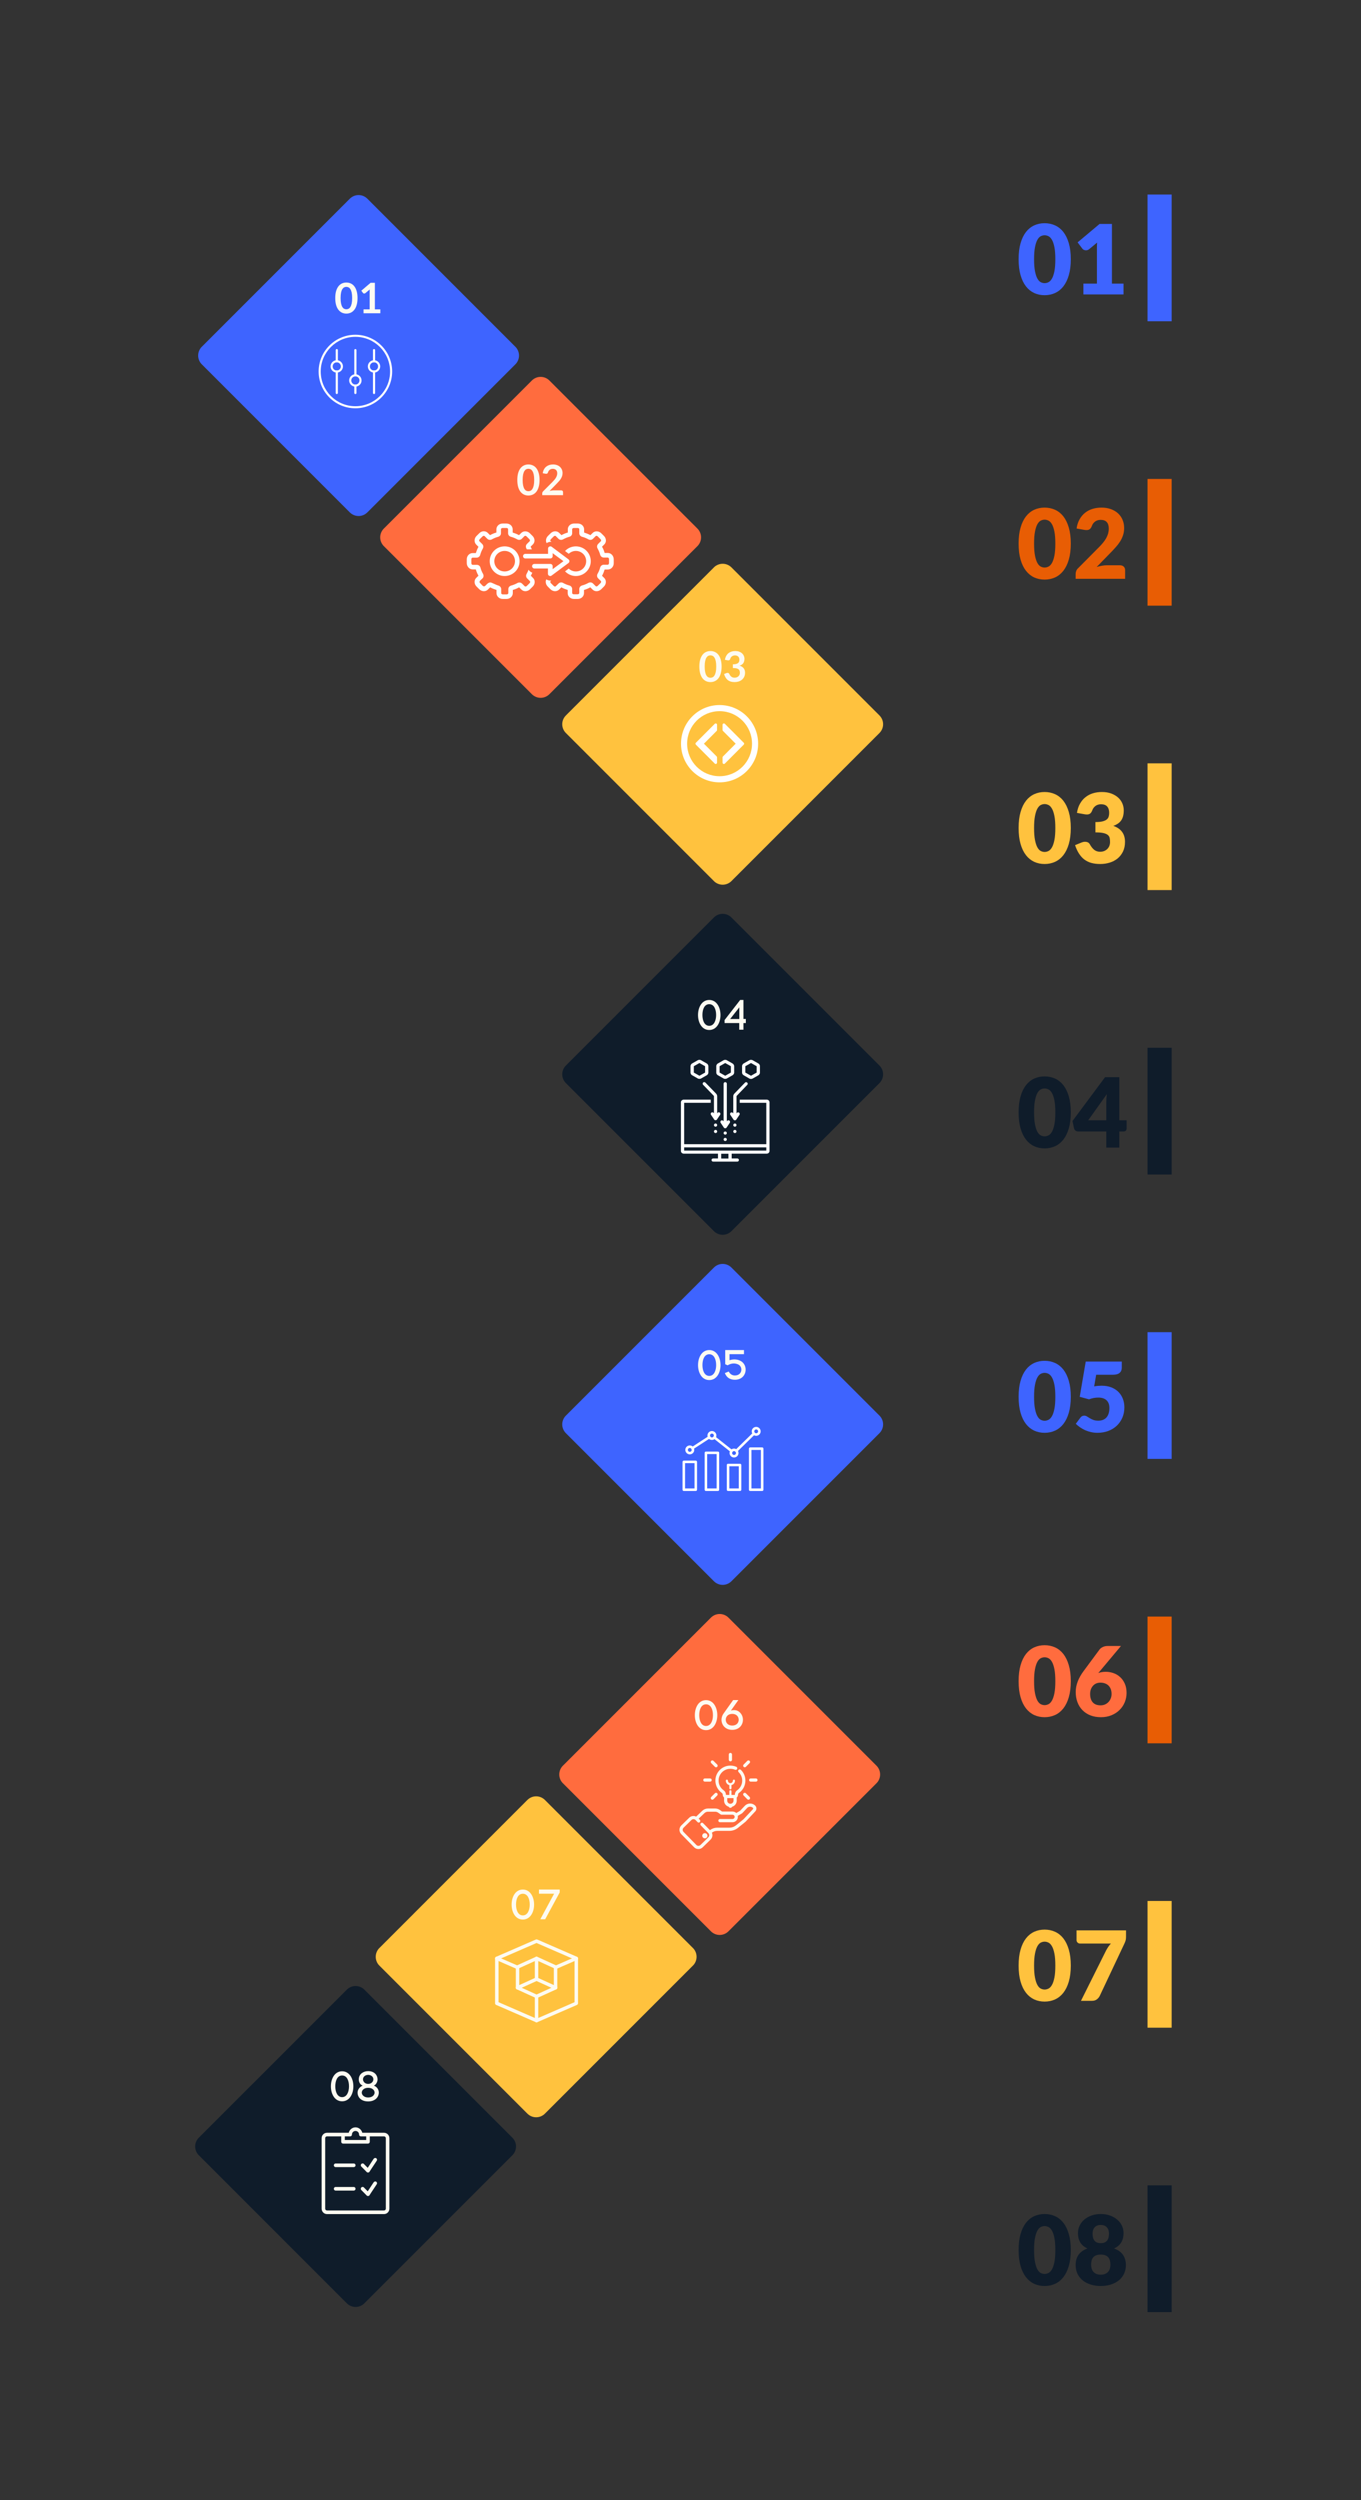
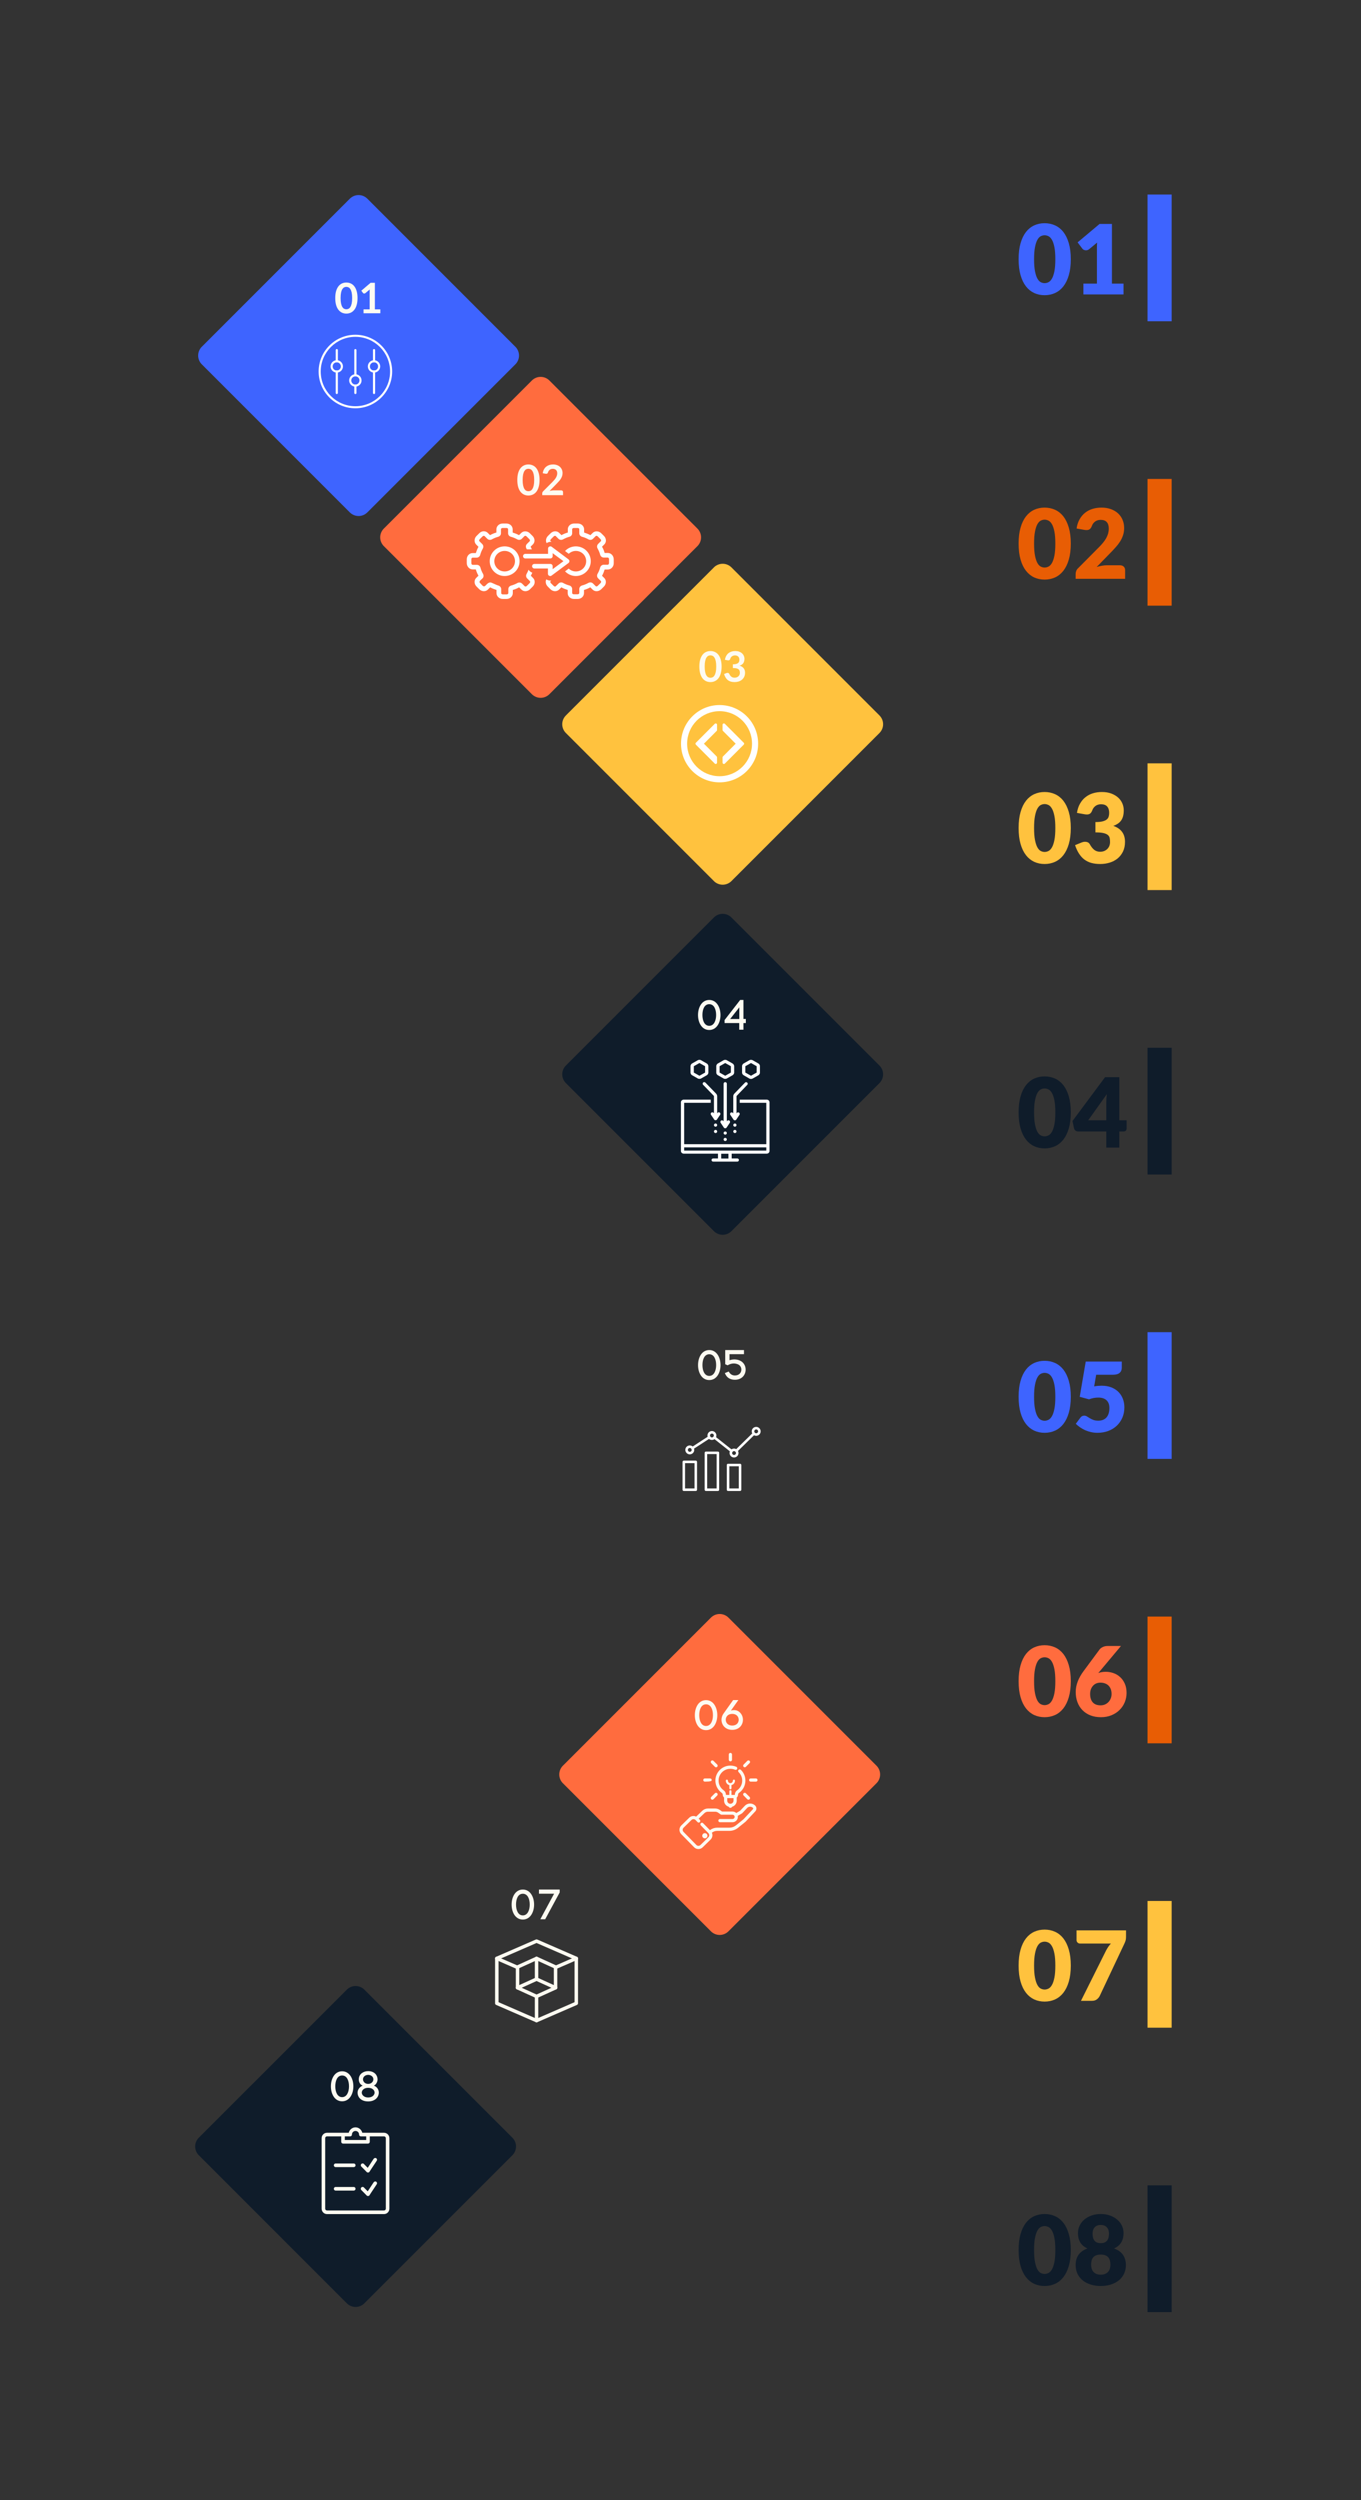
<svg xmlns="http://www.w3.org/2000/svg" width="722" viewBox="0 0 541.5 994.5" height="1326" preserveAspectRatio="xMidYMid meet">
  <rect x="0" y="0" width="541.5" height="994.5" fill="#333333" stroke="none" />
  <defs>
    <g />
    <clipPath id="b9475ee0d6">
      <path d="M 149 714 L 278 714 L 278 843 L 149 843 Z M 149 714 " clip-rule="nonzero" />
    </clipPath>
    <clipPath id="b80788dd21">
      <path d="M 213.316 712.473 L 279.191 778.348 L 213.316 844.223 L 147.445 778.348 Z M 213.316 712.473 " clip-rule="nonzero" />
    </clipPath>
    <clipPath id="3e447fa1bb">
      <path d="M 275.695 774.848 L 216.816 715.969 C 214.879 714.031 211.758 714.031 209.82 715.969 L 150.941 774.848 C 149.004 776.785 149.004 779.906 150.941 781.844 L 209.82 840.723 C 211.758 842.66 214.879 842.66 216.816 840.723 L 275.695 781.844 C 277.633 779.906 277.633 776.785 275.695 774.848 " clip-rule="nonzero" />
    </clipPath>
    <clipPath id="3c7a86cf42">
      <path d="M 196.977 771.414 L 229.977 771.414 L 229.977 784 L 196.977 784 Z M 196.977 771.414 " clip-rule="nonzero" />
    </clipPath>
    <clipPath id="bf04507292">
      <path d="M 196.977 778 L 229.977 778 L 229.977 804.414 L 196.977 804.414 Z M 196.977 778 " clip-rule="nonzero" />
    </clipPath>
    <clipPath id="4e47da11b7">
      <path d="M 212 793 L 215 793 L 215 804.414 L 212 804.414 Z M 212 793 " clip-rule="nonzero" />
    </clipPath>
    <clipPath id="aa0ff039be">
      <path d="M 77 789 L 206 789 L 206 918 L 77 918 Z M 77 789 " clip-rule="nonzero" />
    </clipPath>
    <clipPath id="0bd5d5efb1">
      <path d="M 141.48 787.918 L 207.355 853.793 L 141.48 919.668 L 75.609 853.793 Z M 141.48 787.918 " clip-rule="nonzero" />
    </clipPath>
    <clipPath id="be34094e8a">
      <path d="M 203.859 850.297 L 144.98 791.418 C 143.043 789.48 139.922 789.48 137.984 791.418 L 79.105 850.297 C 77.168 852.234 77.168 855.352 79.105 857.293 L 137.984 916.172 C 139.922 918.109 143.043 918.109 144.98 916.172 L 203.859 857.293 C 205.797 855.352 205.797 852.234 203.859 850.297 " clip-rule="nonzero" />
    </clipPath>
    <clipPath id="721076c0da">
      <path d="M 127.945 846.184 L 154.945 846.184 L 154.945 880.684 L 127.945 880.684 Z M 127.945 846.184 " clip-rule="nonzero" />
    </clipPath>
    <clipPath id="590eaad9f3">
      <path d="M 456.562 77.387 L 466.168 77.387 L 466.168 127.801 L 456.562 127.801 Z M 456.562 77.387 " clip-rule="nonzero" />
    </clipPath>
    <clipPath id="fc700cdb4a">
      <path d="M 222 641 L 351 641 L 351 770 L 222 770 Z M 222 641 " clip-rule="nonzero" />
    </clipPath>
    <clipPath id="46efe73bcb">
      <path d="M 286.344 639.949 L 352.219 705.824 L 286.344 771.695 L 220.469 705.824 Z M 286.344 639.949 " clip-rule="nonzero" />
    </clipPath>
    <clipPath id="c64e7f9f89">
      <path d="M 348.719 702.324 L 289.84 643.445 C 287.902 641.508 284.781 641.508 282.844 643.445 L 223.965 702.324 C 222.027 704.262 222.027 707.383 223.965 709.32 L 282.844 768.199 C 284.781 770.137 287.902 770.137 289.84 768.199 L 348.719 709.32 C 350.656 707.383 350.656 704.262 348.719 702.324 " clip-rule="nonzero" />
    </clipPath>
    <clipPath id="60552dc3a0">
      <path d="M 298 707 L 301.52 707 L 301.52 709 L 298 709 Z M 298 707 " clip-rule="nonzero" />
    </clipPath>
    <clipPath id="a249abba9a">
      <path d="M 289 697.238 L 292 697.238 L 292 701 L 289 701 Z M 289 697.238 " clip-rule="nonzero" />
    </clipPath>
    <clipPath id="b5cdf6a0fb">
      <path d="M 270.02 717 L 301 717 L 301 735.488 L 270.02 735.488 Z M 270.02 717 " clip-rule="nonzero" />
    </clipPath>
    <clipPath id="2b3a57b0d2">
      <path d="M 223 363 L 352 363 L 352 492 L 223 492 Z M 223 363 " clip-rule="nonzero" />
    </clipPath>
    <clipPath id="ded6f1a615">
      <path d="M 287.531 361.449 L 353.406 427.324 L 287.531 493.199 L 221.656 427.324 Z M 287.531 361.449 " clip-rule="nonzero" />
    </clipPath>
    <clipPath id="4a3f00c42a">
      <path d="M 349.906 423.828 L 291.027 364.949 C 289.09 363.008 285.973 363.008 284.031 364.949 L 225.152 423.828 C 223.215 425.766 223.215 428.883 225.152 430.824 L 284.031 489.703 C 285.973 491.641 289.09 491.641 291.027 489.703 L 349.906 430.824 C 351.844 428.883 351.844 425.766 349.906 423.828 " clip-rule="nonzero" />
    </clipPath>
    <clipPath id="15f4d46f44">
      <path d="M 284 421.562 L 293 421.562 L 293 430 L 284 430 Z M 284 421.562 " clip-rule="nonzero" />
    </clipPath>
    <clipPath id="888f8144f6">
      <path d="M 295 421.562 L 303 421.562 L 303 430 L 295 430 Z M 295 421.562 " clip-rule="nonzero" />
    </clipPath>
    <clipPath id="f4f71396d0">
      <path d="M 274 421.562 L 282 421.562 L 282 430 L 274 430 Z M 274 421.562 " clip-rule="nonzero" />
    </clipPath>
    <clipPath id="297bee9696">
      <path d="M 270.918 437 L 306.168 437 L 306.168 462.062 L 270.918 462.062 Z M 270.918 437 " clip-rule="nonzero" />
    </clipPath>
    <clipPath id="e6a26d372c">
-       <path d="M 223 502 L 352 502 L 352 631 L 223 631 Z M 223 502 " clip-rule="nonzero" />
-     </clipPath>
+       </clipPath>
    <clipPath id="f1d2927ade">
      <path d="M 287.531 500.699 L 353.406 566.574 L 287.531 632.449 L 221.656 566.574 Z M 287.531 500.699 " clip-rule="nonzero" />
    </clipPath>
    <clipPath id="10f925ad44">
      <path d="M 349.906 563.074 L 291.027 504.195 C 289.09 502.258 285.973 502.258 284.031 504.195 L 225.152 563.074 C 223.215 565.016 223.215 568.133 225.152 570.07 L 284.031 628.949 C 285.973 630.887 289.09 630.887 291.027 628.949 L 349.906 570.07 C 351.844 568.133 351.844 565.016 349.906 563.074 " clip-rule="nonzero" />
    </clipPath>
    <clipPath id="31f6e8b462">
      <path d="M 271.555 580.918 L 277.406 580.918 L 277.406 593.062 L 271.555 593.062 Z M 271.555 580.918 " clip-rule="nonzero" />
    </clipPath>
    <clipPath id="e9c443d466">
      <path d="M 280.289 577.34 L 286.141 577.34 L 286.141 593.062 L 280.289 593.062 Z M 280.289 577.34 " clip-rule="nonzero" />
    </clipPath>
    <clipPath id="31466584c5">
      <path d="M 289.109 582.227 L 294.961 582.227 L 294.961 593.062 L 289.109 593.062 Z M 289.109 582.227 " clip-rule="nonzero" />
    </clipPath>
    <clipPath id="14dcee5fde">
      <path d="M 297.93 575.68 L 303.75 575.68 L 303.75 593.062 L 297.93 593.062 Z M 297.93 575.68 " clip-rule="nonzero" />
    </clipPath>
    <clipPath id="3faf8a4c7b">
      <path d="M 299 567.562 L 303 567.562 L 303 572 L 299 572 Z M 299 567.562 " clip-rule="nonzero" />
    </clipPath>
    <clipPath id="d49abc7409">
      <path d="M 456.562 190.512 L 466.168 190.512 L 466.168 240.922 L 456.562 240.922 Z M 456.562 190.512 " clip-rule="nonzero" />
    </clipPath>
    <clipPath id="0a106dce26">
      <path d="M 456.562 303.637 L 466.168 303.637 L 466.168 354.047 L 456.562 354.047 Z M 456.562 303.637 " clip-rule="nonzero" />
    </clipPath>
    <clipPath id="d4f56fc900">
      <path d="M 456.562 416.762 L 466.168 416.762 L 466.168 467.172 L 456.562 467.172 Z M 456.562 416.762 " clip-rule="nonzero" />
    </clipPath>
    <clipPath id="9cd34ba7a7">
      <path d="M 456.562 529.883 L 466.168 529.883 L 466.168 580.293 L 456.562 580.293 Z M 456.562 529.883 " clip-rule="nonzero" />
    </clipPath>
    <clipPath id="b8fc1dc299">
      <path d="M 456.562 756.133 L 466.168 756.133 L 466.168 806.543 L 456.562 806.543 Z M 456.562 756.133 " clip-rule="nonzero" />
    </clipPath>
    <clipPath id="7d525eb0c9">
      <path d="M 456.562 643.008 L 466.168 643.008 L 466.168 693.418 L 456.562 693.418 Z M 456.562 643.008 " clip-rule="nonzero" />
    </clipPath>
    <clipPath id="d3ff0ba74f">
      <path d="M 456.562 869.254 L 466.168 869.254 L 466.168 919.668 L 456.562 919.668 Z M 456.562 869.254 " clip-rule="nonzero" />
    </clipPath>
    <clipPath id="c1d2da6e23">
      <path d="M 223 224 L 352 224 L 352 352 L 223 352 Z M 223 224 " clip-rule="nonzero" />
    </clipPath>
    <clipPath id="ec6c523f59">
      <path d="M 287.531 222.203 L 353.406 288.074 L 287.531 353.949 L 221.656 288.074 Z M 287.531 222.203 " clip-rule="nonzero" />
    </clipPath>
    <clipPath id="5de4d4e0f8">
      <path d="M 349.906 284.578 L 291.027 225.699 C 289.09 223.762 285.973 223.762 284.031 225.699 L 225.152 284.578 C 223.215 286.516 223.215 289.637 225.152 291.574 L 284.031 350.453 C 285.973 352.391 289.09 352.391 291.027 350.453 L 349.906 291.574 C 351.844 289.637 351.844 286.516 349.906 284.578 " clip-rule="nonzero" />
    </clipPath>
    <clipPath id="108b5f7e05">
      <path d="M 270.918 280.441 L 301.668 280.441 L 301.668 311.191 L 270.918 311.191 Z M 270.918 280.441 " clip-rule="nonzero" />
    </clipPath>
    <clipPath id="f3ca17e90c">
      <path d="M 78 77 L 207 77 L 207 206 L 78 206 Z M 78 77 " clip-rule="nonzero" />
    </clipPath>
    <clipPath id="8df78e6993">
      <path d="M 142.672 75.551 L 208.543 141.426 L 142.672 207.301 L 76.797 141.426 Z M 142.672 75.551 " clip-rule="nonzero" />
    </clipPath>
    <clipPath id="46c5c47059">
      <path d="M 205.047 137.926 L 146.168 79.047 C 144.23 77.109 141.109 77.109 139.172 79.047 L 80.293 137.926 C 78.355 139.867 78.355 142.984 80.293 144.922 L 139.172 203.801 C 141.109 205.738 144.23 205.738 146.168 203.801 L 205.047 144.922 C 206.984 142.984 206.984 139.867 205.047 137.926 " clip-rule="nonzero" />
    </clipPath>
    <clipPath id="4f00ddfcfe">
      <path d="M 126.777 133.152 L 156.027 133.152 L 156.027 162.402 L 126.777 162.402 Z M 126.777 133.152 " clip-rule="nonzero" />
    </clipPath>
    <clipPath id="4966c95bce">
      <path d="M 151 149 L 279 149 L 279 278 L 151 278 Z M 151 149 " clip-rule="nonzero" />
    </clipPath>
    <clipPath id="2fe5920a17">
      <path d="M 215.102 147.863 L 280.977 213.738 L 215.102 279.613 L 149.227 213.738 Z M 215.102 147.863 " clip-rule="nonzero" />
    </clipPath>
    <clipPath id="94864dffe5">
      <path d="M 277.477 210.242 L 218.598 151.363 C 216.66 149.426 213.543 149.426 211.602 151.363 L 152.723 210.242 C 150.785 212.18 150.785 215.301 152.723 217.238 L 211.602 276.117 C 213.543 278.055 216.66 278.055 218.598 276.117 L 277.477 217.238 C 279.414 215.301 279.414 212.18 277.477 210.242 " clip-rule="nonzero" />
    </clipPath>
    <clipPath id="8c7590332d">
      <path d="M 185.699 208.242 L 213 208.242 L 213 238.242 L 185.699 238.242 Z M 185.699 208.242 " clip-rule="nonzero" />
    </clipPath>
    <clipPath id="7b92d65fc9">
      <path d="M 217 208.242 L 244.199 208.242 L 244.199 238.242 L 217 238.242 Z M 217 208.242 " clip-rule="nonzero" />
    </clipPath>
  </defs>
  <g clip-path="url(#b9475ee0d6)">
    <g clip-path="url(#b80788dd21)">
      <g clip-path="url(#3e447fa1bb)">
-         <path fill="#ffc23e" d="M 213.316 712.473 L 279.191 778.348 L 213.316 844.223 L 147.445 778.348 Z M 213.316 712.473 " fill-opacity="1" fill-rule="nonzero" />
-       </g>
+         </g>
    </g>
  </g>
  <g clip-path="url(#3c7a86cf42)">
    <path fill="#fdfbf2" d="M 221.039 783.25 C 220.773 783.25 220.52 783.098 220.406 782.836 C 220.258 782.488 220.414 782.086 220.766 781.934 L 227.562 778.977 L 213.477 772.852 L 199.387 778.977 L 206.188 781.934 C 206.535 782.086 206.695 782.488 206.543 782.836 C 206.395 783.188 205.984 783.348 205.641 783.195 L 197.391 779.605 C 197.137 779.496 196.977 779.25 196.977 778.977 C 196.977 778.703 197.137 778.453 197.391 778.344 L 213.203 771.469 C 213.375 771.395 213.574 771.395 213.75 771.469 L 229.562 778.344 C 229.812 778.453 229.977 778.703 229.977 778.977 C 229.977 779.25 229.812 779.496 229.562 779.605 L 221.312 783.195 C 221.223 783.234 221.129 783.25 221.039 783.25 Z M 221.039 783.25 " fill-opacity="1" fill-rule="nonzero" />
  </g>
  <g clip-path="url(#bf04507292)">
    <path fill="#fdfbf2" d="M 213.477 804.414 C 213.383 804.414 213.289 804.395 213.203 804.355 L 197.391 797.48 C 197.137 797.371 196.977 797.125 196.977 796.852 L 196.977 778.977 C 196.977 778.598 197.285 778.289 197.664 778.289 C 198.043 778.289 198.352 778.598 198.352 778.977 L 198.352 796.398 L 213.477 802.977 L 228.602 796.398 L 228.602 778.977 C 228.602 778.598 228.91 778.289 229.289 778.289 C 229.668 778.289 229.977 778.598 229.977 778.977 L 229.977 796.852 C 229.977 797.125 229.812 797.371 229.562 797.48 L 213.75 804.355 C 213.664 804.395 213.57 804.414 213.477 804.414 Z M 213.477 804.414 " fill-opacity="1" fill-rule="nonzero" />
  </g>
  <g clip-path="url(#4e47da11b7)">
    <path fill="#fdfbf2" d="M 213.477 804.414 C 213.098 804.414 212.789 804.105 212.789 803.727 L 212.789 794.102 C 212.789 793.723 213.098 793.414 213.477 793.414 C 213.855 793.414 214.164 793.723 214.164 794.102 L 214.164 803.727 C 214.164 804.105 213.855 804.414 213.477 804.414 Z M 213.477 804.414 " fill-opacity="1" fill-rule="nonzero" />
  </g>
  <path fill="#fdfbf2" d="M 213.477 794.789 C 213.379 794.789 213.281 794.766 213.191 794.727 L 205.629 791.289 C 205.383 791.176 205.227 790.934 205.227 790.664 C 205.227 790.395 205.383 790.148 205.629 790.039 L 213.191 786.602 C 213.371 786.516 213.582 786.516 213.762 786.602 L 221.324 790.039 C 221.57 790.148 221.727 790.395 221.727 790.664 C 221.727 790.934 221.57 791.176 221.324 791.289 L 213.762 794.727 C 213.672 794.766 213.57 794.789 213.477 794.789 Z M 207.574 790.664 L 213.477 793.344 L 219.379 790.664 L 213.477 787.98 Z M 207.574 790.664 " fill-opacity="1" fill-rule="nonzero" />
  <path fill="#fdfbf2" d="M 221.039 791.352 C 220.66 791.352 220.352 791.043 220.352 790.664 L 220.352 782.855 L 213.477 779.73 L 206.602 782.855 L 206.602 790.664 C 206.602 791.043 206.293 791.352 205.914 791.352 C 205.535 791.352 205.227 791.043 205.227 790.664 L 205.227 782.414 C 205.227 782.145 205.383 781.898 205.629 781.789 L 213.191 778.352 C 213.371 778.266 213.582 778.266 213.762 778.352 L 221.324 781.789 C 221.57 781.898 221.727 782.145 221.727 782.414 L 221.727 790.664 C 221.727 791.043 221.418 791.352 221.039 791.352 Z M 221.039 791.352 " fill-opacity="1" fill-rule="nonzero" />
  <path fill="#fdfbf2" d="M 213.477 787.914 C 213.098 787.914 212.789 787.605 212.789 787.227 L 212.789 778.977 C 212.789 778.598 213.098 778.289 213.477 778.289 C 213.855 778.289 214.164 778.598 214.164 778.977 L 214.164 787.227 C 214.164 787.605 213.855 787.914 213.477 787.914 Z M 213.477 787.914 " fill-opacity="1" fill-rule="nonzero" />
  <g fill="#fdfbf2" fill-opacity="1">
    <g transform="translate(202.97, 763.417)">
      <g>
        <path d="M 5.051 0.117 C 8.027 0.117 9.531 -2.859 9.531 -5.836 C 9.531 -8.828 8.027 -11.824 5.051 -11.824 C 2.059 -11.824 0.586 -8.828 0.586 -5.836 C 0.586 -2.859 2.059 0.117 5.051 0.117 Z M 5.051 -10.152 C 6.941 -10.152 7.793 -8.16 7.793 -5.836 C 7.793 -3.629 6.941 -1.539 5.051 -1.539 C 3.16 -1.539 2.34 -3.629 2.34 -5.836 C 2.34 -8.16 3.16 -10.152 5.051 -10.152 Z M 5.051 -10.152 " />
      </g>
    </g>
  </g>
  <g fill="#fdfbf2" fill-opacity="1">
    <g transform="translate(213.569, 763.417)">
      <g>
        <path d="M 9.113 -10.668 L 9.113 -11.824 L 0.871 -11.824 L 0.871 -10.168 L 6.891 -10.168 L 1.406 0 L 3.344 0 Z M 9.113 -10.668 " />
      </g>
    </g>
  </g>
  <g clip-path="url(#aa0ff039be)">
    <g clip-path="url(#0bd5d5efb1)">
      <g clip-path="url(#be34094e8a)">
        <path fill="#0f1c2a" d="M 141.48 787.918 L 207.355 853.793 L 141.48 919.668 L 75.609 853.793 Z M 141.48 787.918 " fill-opacity="1" fill-rule="nonzero" />
      </g>
    </g>
  </g>
  <g clip-path="url(#721076c0da)">
    <path fill="#fdfbf2" d="M 141.445 846.184 C 140.137 846.184 139.062 847.109 138.742 848.34 L 130.094 848.34 C 128.926 848.34 127.965 849.312 127.965 850.496 L 127.965 878.527 C 127.965 879.707 128.926 880.684 130.094 880.684 L 152.801 880.684 C 153.969 880.684 154.93 879.707 154.93 878.527 L 154.93 850.496 C 154.93 849.312 153.969 848.34 152.801 848.34 L 146.457 848.34 C 146.445 848.34 146.43 848.34 146.414 848.34 L 144.152 848.34 C 143.832 847.109 142.758 846.184 141.445 846.184 Z M 141.445 847.621 C 142.238 847.621 142.867 848.254 142.867 849.059 C 142.867 849.453 143.184 849.777 143.574 849.777 L 145.703 849.777 L 145.703 851.215 L 137.188 851.215 L 137.188 849.777 L 139.316 849.777 C 139.707 849.777 140.027 849.453 140.027 849.059 C 140.027 848.254 140.652 847.621 141.445 847.621 Z M 130.094 849.777 L 135.77 849.777 L 135.77 851.934 C 135.77 852.328 136.09 852.652 136.48 852.652 L 146.414 852.652 C 146.805 852.652 147.125 852.328 147.125 851.934 L 147.125 849.777 L 152.801 849.777 C 153.203 849.777 153.508 850.086 153.508 850.496 L 153.508 878.527 C 153.508 878.934 153.203 879.246 152.801 879.246 L 130.094 879.246 C 129.691 879.246 129.383 878.934 129.383 878.527 L 129.383 850.496 C 129.383 850.086 129.691 849.777 130.094 849.777 Z M 149.254 858.355 C 149.215 858.363 149.176 858.367 149.141 858.379 C 149.129 858.383 149.109 858.391 149.098 858.402 C 148.914 858.441 148.754 858.555 148.652 858.715 L 146.305 862.285 L 144.797 860.758 C 144.648 860.598 144.434 860.52 144.219 860.535 C 144.188 860.539 144.156 860.547 144.129 860.559 C 143.863 860.605 143.652 860.801 143.574 861.062 C 143.5 861.328 143.578 861.605 143.773 861.793 L 145.816 863.859 C 145.828 863.875 145.844 863.891 145.859 863.902 L 145.902 863.949 C 145.914 863.957 145.918 863.961 145.926 863.973 C 145.934 863.98 145.941 863.984 145.949 863.992 C 145.957 864 145.961 864.008 145.969 864.016 C 146 864.031 146.027 864.047 146.059 864.062 C 146.074 864.07 146.09 864.078 146.102 864.082 C 146.117 864.09 146.133 864.102 146.148 864.105 C 146.156 864.105 146.16 864.105 146.172 864.105 C 146.184 864.113 146.199 864.121 146.215 864.129 C 146.223 864.129 146.227 864.129 146.238 864.129 C 146.25 864.137 146.266 864.145 146.281 864.152 C 146.289 864.152 146.293 864.152 146.305 864.152 C 146.316 864.152 146.332 864.152 146.348 864.152 C 146.355 864.152 146.359 864.152 146.371 864.152 C 146.414 864.152 146.457 864.152 146.504 864.152 C 146.512 864.152 146.516 864.152 146.523 864.152 C 146.578 864.141 146.629 864.125 146.68 864.105 C 146.695 864.102 146.711 864.09 146.723 864.082 C 146.746 864.078 146.77 864.07 146.789 864.062 C 146.809 864.047 146.82 864.031 146.836 864.016 C 146.848 864.012 146.867 864 146.879 863.992 C 146.906 863.973 146.926 863.953 146.945 863.926 C 146.961 863.902 146.977 863.883 146.992 863.859 C 147 863.852 147.004 863.844 147.012 863.836 L 147.035 863.812 C 147.043 863.793 147.051 863.77 147.059 863.746 L 149.852 859.523 C 150.027 859.301 150.059 858.996 149.93 858.742 C 149.797 858.488 149.531 858.336 149.254 858.355 Z M 133.441 860.559 C 133.051 860.613 132.777 860.98 132.832 861.375 C 132.887 861.773 133.25 862.051 133.641 861.996 L 140.738 861.996 C 140.992 861.996 141.23 861.863 141.359 861.637 C 141.488 861.414 141.488 861.137 141.359 860.914 C 141.23 860.688 140.992 860.555 140.738 860.559 L 133.641 860.559 C 133.621 860.559 133.598 860.559 133.574 860.559 C 133.555 860.559 133.531 860.559 133.508 860.559 C 133.484 860.559 133.465 860.559 133.441 860.559 Z M 149.254 867.699 C 149.215 867.707 149.176 867.711 149.141 867.723 C 149.129 867.727 149.109 867.734 149.098 867.746 C 148.914 867.785 148.754 867.898 148.652 868.059 L 146.305 871.629 L 144.797 870.102 C 144.648 869.941 144.434 869.863 144.219 869.879 C 144.188 869.883 144.156 869.891 144.129 869.902 C 143.863 869.949 143.652 870.145 143.574 870.406 C 143.5 870.672 143.578 870.949 143.773 871.137 L 145.816 873.203 C 145.828 873.219 145.844 873.234 145.859 873.246 L 145.902 873.293 C 145.914 873.301 145.918 873.305 145.926 873.316 C 145.934 873.324 145.941 873.328 145.949 873.336 C 145.957 873.344 145.961 873.352 145.969 873.359 C 146 873.375 146.027 873.391 146.059 873.406 C 146.074 873.414 146.09 873.422 146.102 873.426 C 146.117 873.434 146.133 873.445 146.148 873.449 C 146.156 873.449 146.16 873.449 146.172 873.449 C 146.184 873.457 146.199 873.465 146.215 873.473 C 146.223 873.473 146.227 873.473 146.238 873.473 C 146.25 873.48 146.266 873.488 146.281 873.496 C 146.289 873.496 146.293 873.496 146.305 873.496 C 146.316 873.496 146.332 873.496 146.348 873.496 C 146.355 873.496 146.359 873.496 146.371 873.496 C 146.414 873.496 146.457 873.496 146.504 873.496 C 146.512 873.496 146.516 873.496 146.523 873.496 C 146.578 873.484 146.629 873.469 146.68 873.449 C 146.695 873.445 146.711 873.434 146.723 873.426 C 146.746 873.422 146.77 873.414 146.789 873.406 C 146.809 873.391 146.82 873.375 146.836 873.359 C 146.848 873.355 146.867 873.344 146.879 873.336 C 146.906 873.316 146.926 873.297 146.945 873.27 C 146.961 873.246 146.977 873.227 146.992 873.203 C 147 873.195 147.004 873.188 147.012 873.18 L 147.035 873.156 C 147.043 873.137 147.051 873.113 147.059 873.09 L 149.852 868.867 C 150.027 868.645 150.059 868.34 149.93 868.086 C 149.797 867.832 149.531 867.68 149.254 867.699 Z M 133.441 869.902 C 133.051 869.957 132.777 870.324 132.832 870.719 C 132.887 871.117 133.25 871.395 133.641 871.34 L 140.738 871.34 C 140.992 871.34 141.23 871.207 141.359 870.98 C 141.488 870.758 141.488 870.48 141.359 870.258 C 141.23 870.031 140.992 869.898 140.738 869.902 L 133.641 869.902 C 133.621 869.902 133.598 869.902 133.574 869.902 C 133.555 869.902 133.531 869.902 133.508 869.902 C 133.484 869.902 133.465 869.902 133.441 869.902 Z M 133.441 869.902 " fill-opacity="1" fill-rule="nonzero" />
  </g>
  <g fill="#fdfbf2" fill-opacity="1">
    <g transform="translate(131.065, 835.709)">
      <g>
        <path d="M 5.051 0.117 C 8.027 0.117 9.531 -2.859 9.531 -5.836 C 9.531 -8.828 8.027 -11.824 5.051 -11.824 C 2.059 -11.824 0.586 -8.828 0.586 -5.836 C 0.586 -2.859 2.059 0.117 5.051 0.117 Z M 5.051 -10.152 C 6.941 -10.152 7.793 -8.16 7.793 -5.836 C 7.793 -3.629 6.941 -1.539 5.051 -1.539 C 3.16 -1.539 2.34 -3.629 2.34 -5.836 C 2.34 -8.16 3.16 -10.152 5.051 -10.152 Z M 5.051 -10.152 " />
      </g>
    </g>
  </g>
  <g fill="#fdfbf2" fill-opacity="1">
    <g transform="translate(141.664, 835.709)">
      <g>
        <path d="M 8.562 -8.594 C 8.562 -10.25 7.309 -11.891 4.816 -11.891 C 3.027 -11.891 1.105 -10.836 1.086 -8.613 C 1.086 -7.926 1.355 -6.641 2.625 -6.121 C 1.305 -5.551 0.602 -4.398 0.602 -3.359 C 0.602 -1.504 2.023 0.168 4.816 0.168 C 7.641 0.168 9.062 -1.605 9.062 -3.359 C 9.062 -4.414 8.445 -5.602 7.09 -6.121 C 8.043 -6.555 8.562 -7.742 8.562 -8.594 Z M 4.816 -10.402 C 5.801 -10.402 6.891 -9.766 6.891 -8.645 C 6.891 -7.824 6.223 -6.805 4.816 -6.805 C 3.43 -6.805 2.758 -7.824 2.758 -8.629 C 2.758 -9.75 3.828 -10.402 4.816 -10.402 Z M 4.816 -1.406 C 3.129 -1.406 2.273 -2.441 2.273 -3.344 C 2.273 -4.266 3.129 -5.25 4.816 -5.25 C 6.539 -5.25 7.375 -4.266 7.375 -3.344 C 7.375 -2.441 6.539 -1.406 4.816 -1.406 Z M 4.816 -1.406 " />
      </g>
    </g>
  </g>
  <g clip-path="url(#590eaad9f3)">
    <path fill="#3e64ff" d="M 456.562 77.387 L 466.168 77.387 L 466.168 127.801 L 456.562 127.801 Z M 456.562 77.387 " fill-opacity="1" fill-rule="nonzero" />
  </g>
  <g clip-path="url(#fc700cdb4a)">
    <g clip-path="url(#46efe73bcb)">
      <g clip-path="url(#c64e7f9f89)">
        <path fill="#ff6c3e" d="M 286.344 639.949 L 352.219 705.824 L 286.344 771.695 L 220.469 705.824 Z M 286.344 639.949 " fill-opacity="1" fill-rule="nonzero" />
      </g>
    </g>
  </g>
-   <path fill="#fdfbf2" d="M 280.441 708.676 L 282.539 708.676 C 282.891 708.676 283.176 708.391 283.176 708.039 C 283.176 707.688 282.891 707.402 282.539 707.402 L 280.441 707.402 C 280.086 707.402 279.801 707.688 279.801 708.039 C 279.801 708.391 280.086 708.676 280.441 708.676 Z M 280.441 708.676 " fill-opacity="1" fill-rule="nonzero" />
+   <path fill="#fdfbf2" d="M 280.441 708.676 C 282.891 708.676 283.176 708.391 283.176 708.039 C 283.176 707.688 282.891 707.402 282.539 707.402 L 280.441 707.402 C 280.086 707.402 279.801 707.688 279.801 708.039 C 279.801 708.391 280.086 708.676 280.441 708.676 Z M 280.441 708.676 " fill-opacity="1" fill-rule="nonzero" />
  <g clip-path="url(#60552dc3a0)">
    <path fill="#fdfbf2" d="M 300.77 707.402 L 298.672 707.402 C 298.32 707.402 298.031 707.688 298.031 708.039 C 298.031 708.391 298.32 708.676 298.672 708.676 L 300.77 708.676 C 301.121 708.676 301.406 708.391 301.406 708.039 C 301.406 707.688 301.121 707.402 300.77 707.402 Z M 300.77 707.402 " fill-opacity="1" fill-rule="nonzero" />
  </g>
  <path fill="#fdfbf2" d="M 284.449 713.293 L 282.965 714.777 C 282.715 715.023 282.715 715.43 282.965 715.68 C 283.09 715.801 283.254 715.863 283.418 715.863 C 283.578 715.863 283.742 715.801 283.867 715.68 L 285.352 714.195 C 285.602 713.945 285.602 713.543 285.352 713.293 C 285.102 713.043 284.699 713.043 284.449 713.293 Z M 284.449 713.293 " fill-opacity="1" fill-rule="nonzero" />
  <path fill="#fdfbf2" d="M 296.309 702.973 C 296.473 702.973 296.633 702.91 296.758 702.785 L 298.242 701.301 C 298.492 701.055 298.492 700.648 298.242 700.402 C 297.992 700.152 297.59 700.152 297.34 700.402 L 295.859 701.887 C 295.609 702.133 295.609 702.539 295.859 702.785 C 295.98 702.91 296.145 702.973 296.309 702.973 Z M 296.309 702.973 " fill-opacity="1" fill-rule="nonzero" />
  <g clip-path="url(#a249abba9a)">
    <path fill="#fdfbf2" d="M 290.605 700.609 C 290.957 700.609 291.242 700.324 291.242 699.973 L 291.242 697.875 C 291.242 697.523 290.957 697.238 290.605 697.238 C 290.254 697.238 289.965 697.523 289.965 697.875 L 289.965 699.973 C 289.965 700.324 290.254 700.609 290.605 700.609 Z M 290.605 700.609 " fill-opacity="1" fill-rule="nonzero" />
  </g>
  <path fill="#fdfbf2" d="M 295.855 713.293 C 295.609 713.543 295.609 713.945 295.855 714.195 L 297.34 715.68 C 297.465 715.801 297.629 715.863 297.793 715.863 C 297.953 715.863 298.117 715.801 298.242 715.68 C 298.492 715.43 298.492 715.023 298.242 714.777 L 296.758 713.293 C 296.508 713.043 296.105 713.043 295.855 713.293 Z M 295.855 713.293 " fill-opacity="1" fill-rule="nonzero" />
  <path fill="#fdfbf2" d="M 284.449 702.785 C 284.574 702.91 284.738 702.973 284.898 702.973 C 285.062 702.973 285.227 702.91 285.352 702.785 C 285.602 702.539 285.602 702.133 285.352 701.883 L 283.867 700.402 C 283.617 700.152 283.215 700.152 282.965 700.402 C 282.719 700.648 282.719 701.055 282.965 701.301 Z M 284.449 702.785 " fill-opacity="1" fill-rule="nonzero" />
  <path fill="#fdfbf2" d="M 290.605 711.738 C 290.84 711.738 291.027 711.551 291.027 711.316 L 291.027 710.055 C 291.828 709.863 292.426 709.145 292.426 708.289 C 292.426 708.055 292.238 707.863 292 707.863 C 291.766 707.863 291.578 708.055 291.578 708.289 C 291.578 708.824 291.141 709.262 290.605 709.262 C 290.066 709.262 289.633 708.824 289.633 708.289 C 289.633 708.055 289.441 707.863 289.207 707.863 C 288.973 707.863 288.781 708.055 288.781 708.289 C 288.781 709.145 289.379 709.863 290.18 710.055 L 290.18 711.316 C 290.18 711.551 290.367 711.738 290.605 711.738 Z M 290.605 711.738 " fill-opacity="1" fill-rule="nonzero" />
  <g clip-path="url(#b5cdf6a0fb)">
    <path fill="#fdfbf2" d="M 296.32 718.293 L 294.512 720.223 L 292.941 721.172 C 292.555 720.793 292.027 720.555 291.441 720.555 L 287.289 720.559 L 286.449 719.969 C 285.891 719.57 285.234 719.359 284.547 719.359 L 281.68 719.359 C 280.828 719.359 280.02 719.684 279.402 720.273 L 276.984 722.586 C 276.66 722.43 276.312 722.336 275.941 722.332 C 275.934 722.332 275.926 722.332 275.914 722.332 C 275.273 722.332 274.672 722.578 274.219 723.023 L 271.07 726.102 C 270.113 727.039 270.098 728.582 271.035 729.539 L 276.145 734.758 C 276.594 735.223 277.203 735.48 277.855 735.488 C 277.863 735.488 277.871 735.488 277.879 735.488 C 278.52 735.488 279.121 735.242 279.578 734.797 L 282.727 731.715 C 283.188 731.262 283.445 730.656 283.453 730.004 C 283.457 729.648 283.379 729.305 283.234 728.984 L 283.301 728.938 C 283.902 728.492 284.617 728.254 285.363 728.254 L 290.211 728.254 C 291.453 728.254 292.668 727.828 293.633 727.047 L 296.324 724.867 C 296.434 724.793 296.535 724.711 296.633 724.617 L 296.637 724.613 C 296.641 724.609 296.645 724.605 296.648 724.605 C 296.664 724.586 296.684 724.574 296.703 724.555 L 300.508 720.496 C 300.797 720.188 300.953 719.789 300.953 719.367 C 300.953 718.918 300.766 718.48 300.434 718.16 C 299.266 717.066 297.418 717.125 296.32 718.293 Z M 299.578 719.625 L 295.805 723.648 L 295.5 723.895 C 295.488 723.902 295.477 723.91 295.465 723.922 L 292.828 726.055 C 292.094 726.652 291.164 726.98 290.211 726.98 L 285.363 726.98 C 284.344 726.98 283.367 727.301 282.539 727.914 L 282.461 727.973 L 279.746 725.199 C 279.5 724.945 279.098 724.941 278.844 725.188 C 278.594 725.434 278.59 725.836 278.836 726.09 L 281.852 729.172 C 282.297 729.625 282.289 730.359 281.836 730.805 L 278.688 733.883 C 278.469 734.098 278.184 734.207 277.867 734.211 C 277.559 734.207 277.27 734.086 277.055 733.867 L 271.945 728.648 C 271.5 728.191 271.508 727.457 271.965 727.012 L 275.109 723.934 C 275.328 723.719 275.621 723.598 275.93 723.605 C 276.238 723.609 276.527 723.73 276.742 723.953 L 277.535 724.762 C 277.781 725.016 278.188 725.02 278.438 724.773 C 278.691 724.527 278.695 724.121 278.449 723.871 L 277.98 723.395 L 280.285 721.195 C 280.66 720.832 281.156 720.637 281.68 720.637 L 284.547 720.637 C 284.961 720.637 285.375 720.766 285.715 721.008 L 286.719 721.715 C 286.719 721.715 286.723 721.719 286.723 721.719 C 286.746 721.734 286.773 721.746 286.801 721.762 C 286.812 721.766 286.82 721.773 286.832 721.781 C 286.855 721.789 286.879 721.793 286.898 721.801 C 286.918 721.805 286.934 721.812 286.953 721.816 C 286.969 721.82 286.988 721.82 287.004 721.824 C 287.027 721.828 287.055 721.832 287.078 721.832 C 287.082 721.832 287.082 721.832 287.086 721.832 L 291.445 721.832 C 291.914 721.832 292.301 722.215 292.301 722.688 C 292.301 723.16 291.914 723.543 291.445 723.543 L 286.438 723.543 C 286.086 723.543 285.801 723.828 285.801 724.18 C 285.801 724.535 286.086 724.82 286.438 724.82 L 291.445 724.82 C 292.617 724.82 293.574 723.863 293.574 722.688 C 293.574 722.555 293.559 722.426 293.535 722.301 L 295.246 721.27 C 295.293 721.242 295.332 721.207 295.371 721.168 C 295.375 721.164 295.379 721.164 295.379 721.16 L 297.25 719.168 C 297.867 718.508 298.902 718.477 299.559 719.086 C 299.637 719.16 299.68 719.262 299.68 719.367 C 299.68 719.465 299.645 719.555 299.578 719.625 Z M 299.578 719.625 " fill-opacity="1" fill-rule="nonzero" />
  </g>
  <path fill="#fdfbf2" d="M 281.477 730.195 C 281.477 730.332 281.449 730.465 281.395 730.594 C 281.344 730.719 281.27 730.832 281.172 730.93 C 281.074 731.023 280.961 731.102 280.836 731.152 C 280.711 731.207 280.578 731.23 280.441 731.23 C 280.301 731.23 280.172 731.207 280.043 731.152 C 279.918 731.102 279.805 731.023 279.707 730.93 C 279.609 730.832 279.535 730.719 279.484 730.594 C 279.43 730.465 279.402 730.332 279.402 730.195 C 279.402 730.059 279.43 729.926 279.484 729.801 C 279.535 729.672 279.609 729.559 279.707 729.465 C 279.805 729.367 279.918 729.293 280.043 729.238 C 280.172 729.188 280.301 729.16 280.441 729.16 C 280.578 729.16 280.711 729.188 280.836 729.238 C 280.961 729.293 281.074 729.367 281.172 729.465 C 281.27 729.559 281.344 729.672 281.395 729.801 C 281.449 729.926 281.477 730.059 281.477 730.195 Z M 281.477 730.195 " fill-opacity="1" fill-rule="nonzero" />
  <path fill="#fdfbf2" d="M 287.16 713.141 C 287.41 713.316 287.555 713.582 287.555 713.871 C 287.555 714.309 287.758 714.715 288.086 714.984 L 288.086 716.242 C 288.086 717.387 288.855 718.352 289.922 718.648 C 290.02 718.902 290.289 719.086 290.605 719.086 C 290.918 719.086 291.184 718.906 291.285 718.652 C 292.344 718.363 293.121 717.395 293.121 716.242 L 293.121 714.984 C 293.449 714.715 293.652 714.309 293.652 713.871 C 293.652 713.586 293.781 713.324 294 713.172 C 295.613 712.055 296.574 710.219 296.574 708.262 C 296.574 706.633 295.934 705.113 294.766 703.98 C 294.512 703.734 294.109 703.738 293.863 703.992 C 293.617 704.242 293.625 704.648 293.875 704.895 C 294.793 705.785 295.301 706.98 295.301 708.262 C 295.301 709.801 294.543 711.246 293.277 712.121 C 292.711 712.512 292.379 713.164 292.379 713.871 C 292.379 713.906 292.363 713.934 292.348 713.957 L 291.027 713.957 L 291.027 712.484 C 291.027 712.25 290.84 712.059 290.605 712.059 C 290.367 712.059 290.18 712.25 290.18 712.484 L 290.18 713.957 L 288.859 713.957 C 288.844 713.93 288.828 713.906 288.828 713.871 C 288.828 713.164 288.488 712.52 287.898 712.098 C 286.508 711.117 285.77 709.516 285.93 707.812 C 286.129 705.613 287.871 703.836 290.066 703.594 C 290.887 703.504 291.707 703.621 292.449 703.941 C 292.773 704.078 293.148 703.93 293.289 703.605 C 293.426 703.281 293.277 702.906 292.953 702.77 C 292.008 702.363 290.961 702.211 289.926 702.324 C 287.133 702.637 284.918 704.895 284.656 707.695 C 284.461 709.828 285.422 711.914 287.16 713.141 Z M 290.59 717.473 C 289.91 717.473 289.359 716.918 289.359 716.242 L 289.359 715.23 L 291.848 715.23 L 291.848 716.242 C 291.848 716.918 291.297 717.473 290.59 717.473 Z M 290.59 717.473 " fill-opacity="1" fill-rule="nonzero" />
  <g fill="#fdfbf2" fill-opacity="1">
    <g transform="translate(275.865, 688.075)">
      <g>
        <path d="M 5.051 0.117 C 8.027 0.117 9.531 -2.859 9.531 -5.836 C 9.531 -8.828 8.027 -11.824 5.051 -11.824 C 2.059 -11.824 0.586 -8.828 0.586 -5.836 C 0.586 -2.859 2.059 0.117 5.051 0.117 Z M 5.051 -10.152 C 6.941 -10.152 7.793 -8.16 7.793 -5.836 C 7.793 -3.629 6.941 -1.539 5.051 -1.539 C 3.16 -1.539 2.34 -3.629 2.34 -5.836 C 2.34 -8.16 3.16 -10.152 5.051 -10.152 Z M 5.051 -10.152 " />
      </g>
    </g>
  </g>
  <g fill="#fdfbf2" fill-opacity="1">
    <g transform="translate(286.464, 688.075)">
      <g>
        <path d="M 7.309 -11.855 L 5.234 -11.855 L 1.32 -6.355 C 0.871 -5.668 0.602 -4.832 0.602 -4.012 C 0.602 -2.008 2.039 0 4.867 0 C 7.711 0 9.129 -2.008 9.129 -4.012 C 9.129 -5.367 8.477 -6.738 7.191 -7.477 C 6.707 -7.742 6.121 -7.859 5.535 -7.859 C 5.117 -7.859 4.715 -7.793 4.348 -7.676 Z M 4.867 -6.355 C 6.605 -6.355 7.441 -5.184 7.441 -4.012 C 7.441 -2.844 6.605 -1.707 4.867 -1.707 C 3.145 -1.707 2.289 -2.844 2.289 -4.012 C 2.289 -5.184 3.145 -6.355 4.867 -6.355 Z M 4.867 -6.355 " />
      </g>
    </g>
  </g>
  <g clip-path="url(#2b3a57b0d2)">
    <g clip-path="url(#ded6f1a615)">
      <g clip-path="url(#4a3f00c42a)">
        <path fill="#0f1c2a" d="M 287.531 361.449 L 353.406 427.324 L 287.531 493.199 L 221.656 427.324 Z M 287.531 361.449 " fill-opacity="1" fill-rule="nonzero" />
      </g>
    </g>
  </g>
  <g fill="#fdfbf2" fill-opacity="1">
    <g transform="translate(277.133, 409.577)">
      <g>
        <path d="M 5.051 0.117 C 8.027 0.117 9.531 -2.859 9.531 -5.836 C 9.531 -8.828 8.027 -11.824 5.051 -11.824 C 2.059 -11.824 0.586 -8.828 0.586 -5.836 C 0.586 -2.859 2.059 0.117 5.051 0.117 Z M 5.051 -10.152 C 6.941 -10.152 7.793 -8.16 7.793 -5.836 C 7.793 -3.629 6.941 -1.539 5.051 -1.539 C 3.16 -1.539 2.34 -3.629 2.34 -5.836 C 2.34 -8.16 3.16 -10.152 5.051 -10.152 Z M 5.051 -10.152 " />
      </g>
    </g>
  </g>
  <g fill="#fdfbf2" fill-opacity="1">
    <g transform="translate(287.732, 409.577)">
      <g>
        <path d="M 8.059 -11.824 L 6.758 -11.824 L 0.551 -3.828 L 0.551 -2.641 L 6.387 -2.641 L 6.387 0 L 8.059 0 L 8.059 -2.641 L 9.012 -2.641 L 9.012 -4.281 L 8.059 -4.281 Z M 6.422 -8.895 L 6.422 -4.246 L 2.758 -4.246 Z M 6.422 -8.895 " />
      </g>
    </g>
  </g>
  <g clip-path="url(#15f4d46f44)">
    <path fill="#ffffff" d="M 291.461 423.023 L 289.121 421.691 C 288.992 421.598 288.77 421.566 288.543 421.566 C 288.32 421.566 288.098 421.598 287.938 421.691 L 285.598 423.023 C 285.277 423.211 284.988 423.656 284.988 424.035 L 284.988 426.664 C 284.988 427.043 285.242 427.484 285.598 427.676 L 287.938 429.004 C 288.098 429.102 288.32 429.133 288.543 429.133 C 288.77 429.133 288.992 429.102 289.152 429.004 L 291.492 427.676 C 291.812 427.484 292.102 427.043 292.102 426.664 L 292.102 424.035 C 292.07 423.656 291.812 423.211 291.461 423.023 Z M 290.789 426.629 L 288.543 427.898 L 286.301 426.629 L 286.301 424.098 L 288.543 422.832 L 290.789 424.098 Z M 290.789 426.629 " fill-opacity="1" fill-rule="nonzero" />
  </g>
  <path fill="#ffffff" d="M 289.184 450.691 C 289.184 450.867 289.121 451.016 288.996 451.137 C 288.871 451.262 288.723 451.324 288.543 451.324 C 288.367 451.324 288.215 451.262 288.09 451.137 C 287.965 451.016 287.902 450.867 287.902 450.691 C 287.902 450.516 287.965 450.367 288.09 450.242 C 288.215 450.121 288.367 450.059 288.543 450.059 C 288.723 450.059 288.871 450.121 288.996 450.242 C 289.121 450.367 289.184 450.516 289.184 450.691 Z M 289.184 450.691 " fill-opacity="1" fill-rule="nonzero" />
  <path fill="#ffffff" d="M 289.184 453.223 C 289.184 453.398 289.121 453.547 288.996 453.672 C 288.871 453.797 288.723 453.855 288.543 453.855 C 288.367 453.855 288.215 453.797 288.09 453.672 C 287.965 453.547 287.902 453.398 287.902 453.223 C 287.902 453.047 287.965 452.898 288.09 452.777 C 288.215 452.652 288.367 452.59 288.543 452.59 C 288.723 452.59 288.871 452.652 288.996 452.777 C 289.121 452.898 289.184 453.047 289.184 453.223 Z M 289.184 453.223 " fill-opacity="1" fill-rule="nonzero" />
  <g clip-path="url(#888f8144f6)">
    <path fill="#ffffff" d="M 298.191 429.035 C 298.352 429.133 298.574 429.164 298.801 429.164 C 299.023 429.164 299.246 429.133 299.406 429.035 L 301.746 427.707 C 302.066 427.516 302.355 427.074 302.355 426.695 L 302.355 424.035 C 302.355 423.656 302.102 423.211 301.746 423.023 L 299.406 421.691 C 299.246 421.598 299.023 421.566 298.801 421.566 C 298.574 421.566 298.352 421.598 298.191 421.691 L 295.852 423.023 C 295.531 423.211 295.242 423.656 295.242 424.035 L 295.242 426.664 C 295.242 427.043 295.5 427.484 295.852 427.676 Z M 296.555 424.098 L 298.801 422.832 L 301.043 424.098 L 301.043 426.629 L 298.801 427.898 L 296.555 426.629 Z M 296.555 424.098 " fill-opacity="1" fill-rule="nonzero" />
  </g>
  <path fill="#ffffff" d="M 293.031 447.523 C 293.031 447.699 292.969 447.848 292.844 447.973 C 292.719 448.098 292.566 448.16 292.391 448.16 C 292.215 448.16 292.062 448.098 291.938 447.973 C 291.812 447.848 291.75 447.699 291.75 447.523 C 291.75 447.352 291.812 447.199 291.938 447.078 C 292.062 446.953 292.215 446.891 292.391 446.891 C 292.566 446.891 292.719 446.953 292.844 447.078 C 292.969 447.199 293.031 447.352 293.031 447.523 Z M 293.031 447.523 " fill-opacity="1" fill-rule="nonzero" />
  <path fill="#ffffff" d="M 293.031 450.059 C 293.031 450.234 292.969 450.383 292.844 450.504 C 292.719 450.629 292.566 450.691 292.391 450.691 C 292.215 450.691 292.062 450.629 291.938 450.504 C 291.812 450.383 291.75 450.234 291.75 450.059 C 291.75 449.883 291.812 449.734 291.938 449.609 C 292.062 449.488 292.215 449.426 292.391 449.426 C 292.566 449.426 292.719 449.488 292.844 449.609 C 292.969 449.734 293.031 449.883 293.031 450.059 Z M 293.031 450.059 " fill-opacity="1" fill-rule="nonzero" />
  <g clip-path="url(#f4f71396d0)">
    <path fill="#ffffff" d="M 281.207 423.023 L 278.867 421.691 C 278.738 421.598 278.516 421.566 278.289 421.566 C 278.066 421.566 277.84 421.598 277.68 421.691 L 275.344 423.023 C 275.02 423.211 274.734 423.656 274.734 424.035 L 274.734 426.664 C 274.734 427.043 274.988 427.484 275.344 427.676 L 277.68 429.004 C 277.84 429.102 278.066 429.133 278.289 429.133 C 278.516 429.133 278.738 429.102 278.898 429.004 L 281.238 427.676 C 281.559 427.484 281.848 427.043 281.848 426.664 L 281.848 424.035 C 281.816 423.656 281.559 423.211 281.207 423.023 Z M 280.535 426.629 L 278.289 427.898 L 276.047 426.629 L 276.047 424.098 L 278.289 422.832 L 280.535 424.098 Z M 280.535 426.629 " fill-opacity="1" fill-rule="nonzero" />
  </g>
  <path fill="#ffffff" d="M 285.34 447.523 C 285.34 447.699 285.277 447.848 285.152 447.973 C 285.027 448.098 284.875 448.16 284.699 448.16 C 284.523 448.16 284.371 448.098 284.246 447.973 C 284.121 447.848 284.059 447.699 284.059 447.523 C 284.059 447.352 284.121 447.199 284.246 447.078 C 284.371 446.953 284.523 446.891 284.699 446.891 C 284.875 446.891 285.027 446.953 285.152 447.078 C 285.277 447.199 285.34 447.352 285.34 447.523 Z M 285.34 447.523 " fill-opacity="1" fill-rule="nonzero" />
  <path fill="#ffffff" d="M 285.34 450.059 C 285.34 450.234 285.277 450.383 285.152 450.504 C 285.027 450.629 284.875 450.691 284.699 450.691 C 284.523 450.691 284.371 450.629 284.246 450.504 C 284.121 450.383 284.059 450.234 284.059 450.059 C 284.059 449.883 284.121 449.734 284.246 449.609 C 284.371 449.488 284.523 449.426 284.699 449.426 C 284.875 449.426 285.027 449.488 285.152 449.609 C 285.277 449.734 285.34 449.883 285.34 450.059 Z M 285.34 450.059 " fill-opacity="1" fill-rule="nonzero" />
  <g clip-path="url(#297bee9696)">
    <path fill="#ffffff" d="M 270.918 438.438 L 270.918 457.844 C 270.918 458.414 271.434 458.891 272.043 458.891 L 285.66 458.891 L 285.66 460.789 L 283.738 460.789 C 283.387 460.789 283.098 461.074 283.098 461.422 C 283.098 461.77 283.387 462.055 283.738 462.055 L 293.352 462.055 C 293.703 462.055 293.992 461.77 293.992 461.422 C 293.992 461.074 293.703 460.789 293.352 460.789 L 291.109 460.789 L 291.109 458.891 L 305.047 458.891 C 305.656 458.891 306.168 458.414 306.168 457.844 L 306.168 438.438 C 306.168 437.871 305.656 437.395 305.047 437.395 L 294.312 437.395 L 294.312 438.66 L 304.887 438.66 L 304.887 455.125 L 272.203 455.125 L 272.203 438.66 L 282.777 438.66 L 282.777 437.395 L 272.043 437.395 C 271.434 437.395 270.918 437.871 270.918 438.438 Z M 289.828 460.82 L 286.941 460.82 L 286.941 458.922 L 289.828 458.922 Z M 272.203 456.391 L 304.887 456.391 L 304.887 457.656 L 272.203 457.656 Z M 272.203 456.391 " fill-opacity="1" fill-rule="nonzero" />
  </g>
  <path fill="#ffffff" d="M 290.18 445.719 C 289.891 445.531 289.473 445.594 289.281 445.91 L 289.184 446.07 L 289.184 431.062 C 289.184 430.715 288.898 430.43 288.543 430.43 C 288.191 430.43 287.902 430.715 287.902 431.062 L 287.902 446.07 L 287.809 445.91 C 287.617 445.625 287.199 445.531 286.91 445.719 C 286.621 445.91 286.527 446.32 286.719 446.605 L 288 448.508 C 288.129 448.695 288.32 448.793 288.543 448.793 C 288.77 448.793 288.961 448.695 289.09 448.508 L 290.371 446.605 C 290.562 446.32 290.469 445.91 290.18 445.719 Z M 290.18 445.719 " fill-opacity="1" fill-rule="nonzero" />
  <path fill="#ffffff" d="M 291.75 436 L 291.75 442.902 L 291.652 442.746 C 291.461 442.461 291.043 442.363 290.754 442.555 C 290.469 442.746 290.371 443.156 290.562 443.441 L 291.844 445.34 C 291.973 445.531 292.164 445.625 292.391 445.625 C 292.613 445.625 292.805 445.531 292.934 445.34 L 294.215 443.441 C 294.41 443.156 294.344 442.746 294.023 442.555 C 293.734 442.363 293.32 442.43 293.129 442.746 L 293.031 442.902 L 293.031 436.035 C 293.031 436 293.062 435.938 293.062 435.938 C 293.062 435.938 293.094 435.906 293.094 435.906 L 297.324 431.508 C 297.582 431.254 297.551 430.84 297.293 430.621 C 297.035 430.367 296.621 430.398 296.395 430.652 L 292.199 434.988 C 291.941 435.242 291.75 435.652 291.75 436 Z M 291.75 436 " fill-opacity="1" fill-rule="nonzero" />
  <path fill="#ffffff" d="M 280.66 430.621 C 280.406 430.367 280.02 430.367 279.766 430.59 C 279.508 430.84 279.508 431.223 279.73 431.473 L 283.992 435.875 C 284.027 435.906 284.027 435.969 284.059 435.969 L 284.059 442.871 L 283.961 442.715 C 283.77 442.43 283.352 442.332 283.066 442.523 C 282.777 442.715 282.68 443.125 282.871 443.41 L 284.156 445.309 C 284.281 445.5 284.477 445.594 284.699 445.594 C 284.922 445.594 285.117 445.5 285.242 445.309 L 286.527 443.41 C 286.719 443.125 286.652 442.715 286.332 442.523 C 286.047 442.332 285.629 442.398 285.438 442.715 L 285.34 442.902 L 285.34 436 C 285.34 435.652 285.148 435.242 284.891 434.988 Z M 280.66 430.621 " fill-opacity="1" fill-rule="nonzero" />
  <g clip-path="url(#e6a26d372c)">
    <g clip-path="url(#f1d2927ade)">
      <g clip-path="url(#10f925ad44)">
        <path fill="#3e64ff" d="M 287.531 500.699 L 353.406 566.574 L 287.531 632.449 L 221.656 566.574 Z M 287.531 500.699 " fill-opacity="1" fill-rule="nonzero" />
      </g>
    </g>
  </g>
  <g fill="#fdfbf2" fill-opacity="1">
    <g transform="translate(277.143, 548.826)">
      <g>
        <path d="M 5.051 0.117 C 8.027 0.117 9.531 -2.859 9.531 -5.836 C 9.531 -8.828 8.027 -11.824 5.051 -11.824 C 2.059 -11.824 0.586 -8.828 0.586 -5.836 C 0.586 -2.859 2.059 0.117 5.051 0.117 Z M 5.051 -10.152 C 6.941 -10.152 7.793 -8.16 7.793 -5.836 C 7.793 -3.629 6.941 -1.539 5.051 -1.539 C 3.16 -1.539 2.34 -3.629 2.34 -5.836 C 2.34 -8.16 3.16 -10.152 5.051 -10.152 Z M 5.051 -10.152 " />
      </g>
    </g>
  </g>
  <g fill="#fdfbf2" fill-opacity="1">
    <g transform="translate(287.742, 548.826)">
      <g>
        <path d="M 2.207 -3.293 L 0.652 -2.66 C 1.336 -0.918 2.691 0 4.648 0 C 7.477 0 8.93 -2.023 8.93 -4.047 C 8.93 -5.586 8.109 -7.039 6.473 -7.711 C 5.82 -7.977 5.133 -8.094 4.449 -8.094 C 3.797 -8.094 3.145 -7.977 2.508 -7.777 L 2.508 -10.184 L 8.262 -10.184 L 8.262 -11.824 L 0.801 -11.824 L 0.801 -6.188 L 1.754 -5.754 C 2.574 -6.238 3.379 -6.488 4.199 -6.488 C 4.75 -6.488 5.301 -6.371 5.871 -6.137 C 6.773 -5.754 7.223 -4.883 7.223 -4.047 C 7.223 -2.859 6.371 -1.707 4.648 -1.707 C 3.496 -1.707 2.676 -2.34 2.207 -3.293 Z M 2.207 -3.293 " />
      </g>
    </g>
  </g>
  <g clip-path="url(#31f6e8b462)">
    <path fill="#ffffff" d="M 276.828 593.066 L 272.059 593.066 C 271.781 593.066 271.555 592.84 271.555 592.562 L 271.555 581.484 C 271.555 581.207 271.781 580.98 272.059 580.98 L 276.828 580.98 C 277.105 580.98 277.332 581.207 277.332 581.484 L 277.332 592.562 C 277.332 592.84 277.105 593.066 276.828 593.066 Z M 272.562 592.059 L 276.328 592.059 L 276.328 581.988 L 272.562 581.988 L 272.562 592.059 " fill-opacity="1" fill-rule="evenodd" />
  </g>
  <g clip-path="url(#e9c443d466)">
    <path fill="#ffffff" d="M 285.637 593.066 L 280.863 593.066 C 280.586 593.066 280.363 592.84 280.363 592.562 L 280.363 577.883 C 280.363 577.602 280.586 577.379 280.863 577.379 L 285.637 577.379 C 285.914 577.379 286.137 577.602 286.137 577.883 L 286.137 592.562 C 286.137 592.84 285.914 593.066 285.637 593.066 Z M 281.367 592.059 L 285.133 592.059 L 285.133 578.383 L 281.367 578.383 L 281.367 592.059 " fill-opacity="1" fill-rule="evenodd" />
  </g>
  <g clip-path="url(#31466584c5)">
    <path fill="#ffffff" d="M 294.441 593.066 L 289.672 593.066 C 289.395 593.066 289.168 592.84 289.168 592.562 L 289.168 582.73 C 289.168 582.453 289.395 582.23 289.672 582.23 L 294.441 582.23 C 294.719 582.23 294.945 582.453 294.945 582.73 L 294.945 592.562 C 294.945 592.84 294.719 593.066 294.441 593.066 Z M 290.176 592.059 L 293.938 592.059 L 293.938 583.234 L 290.176 583.234 L 290.176 592.059 " fill-opacity="1" fill-rule="evenodd" />
  </g>
  <g clip-path="url(#14dcee5fde)">
-     <path fill="#ffffff" d="M 303.246 593.066 L 298.477 593.066 C 298.199 593.066 297.973 592.84 297.973 592.562 L 297.973 576.23 C 297.973 575.953 298.199 575.727 298.477 575.727 L 303.246 575.727 C 303.523 575.727 303.75 575.953 303.75 576.23 L 303.75 592.562 C 303.75 592.84 303.523 593.066 303.246 593.066 Z M 298.98 592.059 L 302.742 592.059 L 302.742 576.734 L 298.98 576.734 L 298.98 592.059 " fill-opacity="1" fill-rule="evenodd" />
-   </g>
+     </g>
  <path fill="#ffffff" d="M 291.059 577.676 C 290.949 577.676 290.836 577.641 290.746 577.566 L 283.938 572.176 C 283.719 572.004 283.684 571.688 283.855 571.469 C 284.027 571.25 284.344 571.215 284.562 571.387 L 291.371 576.777 C 291.586 576.949 291.625 577.266 291.453 577.484 C 291.352 577.609 291.207 577.676 291.059 577.676 " fill-opacity="1" fill-rule="evenodd" />
  <path fill="#ffffff" d="M 275.512 576.523 C 275.348 576.523 275.188 576.445 275.09 576.297 C 274.938 576.062 275.004 575.75 275.238 575.602 L 281.906 571.262 C 282.141 571.113 282.453 571.18 282.605 571.41 C 282.754 571.645 282.691 571.953 282.457 572.105 L 275.785 576.441 C 275.703 576.496 275.605 576.523 275.512 576.523 " fill-opacity="1" fill-rule="evenodd" />
  <path fill="#ffffff" d="M 292.965 577.574 C 292.836 577.574 292.707 577.523 292.605 577.422 C 292.414 577.227 292.414 576.906 292.613 576.711 L 299.598 569.871 C 299.797 569.68 300.117 569.68 300.312 569.879 C 300.504 570.078 300.504 570.395 300.305 570.59 L 293.316 577.43 C 293.219 577.527 293.094 577.574 292.965 577.574 " fill-opacity="1" fill-rule="evenodd" />
  <path fill="#ffffff" d="M 274.445 578.492 C 273.465 578.492 272.668 577.695 272.668 576.715 C 272.668 575.738 273.465 574.941 274.445 574.941 C 275.426 574.941 276.223 575.738 276.223 576.715 C 276.223 577.695 275.426 578.492 274.445 578.492 Z M 274.445 575.945 C 274.02 575.945 273.672 576.289 273.672 576.715 C 273.672 577.141 274.02 577.484 274.445 577.484 C 274.871 577.484 275.215 577.141 275.215 576.715 C 275.215 576.289 274.871 575.945 274.445 575.945 " fill-opacity="1" fill-rule="evenodd" />
  <path fill="#ffffff" d="M 283.25 572.766 C 282.27 572.766 281.473 571.969 281.473 570.992 C 281.473 570.012 282.27 569.215 283.25 569.215 C 284.23 569.215 285.027 570.012 285.027 570.992 C 285.027 571.969 284.23 572.766 283.25 572.766 Z M 283.25 570.219 C 282.824 570.219 282.48 570.566 282.48 570.988 C 282.48 571.414 282.824 571.762 283.25 571.762 C 283.676 571.762 284.02 571.414 284.02 570.988 C 284.02 570.566 283.676 570.219 283.25 570.219 " fill-opacity="1" fill-rule="evenodd" />
  <path fill="#ffffff" d="M 292.055 579.738 C 291.074 579.738 290.277 578.941 290.277 577.961 C 290.277 576.984 291.074 576.188 292.055 576.188 C 293.035 576.188 293.832 576.984 293.832 577.961 C 293.832 578.941 293.035 579.738 292.055 579.738 Z M 292.055 577.191 C 291.629 577.191 291.285 577.539 291.285 577.961 C 291.285 578.387 291.629 578.734 292.055 578.734 C 292.48 578.734 292.828 578.387 292.828 577.961 C 292.828 577.539 292.48 577.191 292.055 577.191 " fill-opacity="1" fill-rule="evenodd" />
  <g clip-path="url(#3faf8a4c7b)">
    <path fill="#ffffff" d="M 300.863 571.117 C 299.883 571.117 299.086 570.32 299.086 569.34 C 299.086 568.363 299.883 567.566 300.863 567.566 C 301.84 567.566 302.641 568.363 302.641 569.34 C 302.641 570.32 301.84 571.117 300.863 571.117 Z M 300.863 568.57 C 300.438 568.57 300.09 568.914 300.09 569.34 C 300.09 569.766 300.438 570.109 300.863 570.109 C 301.285 570.109 301.633 569.766 301.633 569.34 C 301.633 568.914 301.285 568.57 300.863 568.57 " fill-opacity="1" fill-rule="evenodd" />
  </g>
  <g clip-path="url(#d49abc7409)">
    <path fill="#e85d04" d="M 456.562 190.512 L 466.168 190.512 L 466.168 240.926 L 456.562 240.926 Z M 456.562 190.512 " fill-opacity="1" fill-rule="nonzero" />
  </g>
  <g clip-path="url(#0a106dce26)">
    <path fill="#ffc23e" d="M 456.562 303.637 L 466.168 303.637 L 466.168 354.051 L 456.562 354.051 Z M 456.562 303.637 " fill-opacity="1" fill-rule="nonzero" />
  </g>
  <g clip-path="url(#d4f56fc900)">
    <path fill="#0f1c2a" d="M 456.562 416.762 L 466.168 416.762 L 466.168 467.172 L 456.562 467.172 Z M 456.562 416.762 " fill-opacity="1" fill-rule="nonzero" />
  </g>
  <g clip-path="url(#9cd34ba7a7)">
    <path fill="#3e64ff" d="M 456.562 529.883 L 466.168 529.883 L 466.168 580.297 L 456.562 580.297 Z M 456.562 529.883 " fill-opacity="1" fill-rule="nonzero" />
  </g>
  <g clip-path="url(#b8fc1dc299)">
    <path fill="#ffc23e" d="M 456.562 756.133 L 466.168 756.133 L 466.168 806.547 L 456.562 806.547 Z M 456.562 756.133 " fill-opacity="1" fill-rule="nonzero" />
  </g>
  <g clip-path="url(#7d525eb0c9)">
    <path fill="#e85d04" d="M 456.562 643.008 L 466.168 643.008 L 466.168 693.422 L 456.562 693.422 Z M 456.562 643.008 " fill-opacity="1" fill-rule="nonzero" />
  </g>
  <g clip-path="url(#d3ff0ba74f)">
    <path fill="#0f1c2a" d="M 456.562 869.254 L 466.168 869.254 L 466.168 919.668 L 456.562 919.668 Z M 456.562 869.254 " fill-opacity="1" fill-rule="nonzero" />
  </g>
  <g clip-path="url(#c1d2da6e23)">
    <g clip-path="url(#ec6c523f59)">
      <g clip-path="url(#5de4d4e0f8)">
        <path fill="#ffc23e" d="M 287.531 222.203 L 353.406 288.074 L 287.531 353.949 L 221.656 288.074 Z M 287.531 222.203 " fill-opacity="1" fill-rule="nonzero" />
      </g>
    </g>
  </g>
  <g clip-path="url(#108b5f7e05)">
    <path fill="#ffffff" d="M 286.297 280.441 C 277.824 280.441 270.953 287.324 270.953 295.816 C 270.953 304.309 277.824 311.191 286.297 311.191 C 294.77 311.191 301.641 304.309 301.641 295.816 C 301.641 287.324 294.77 280.441 286.297 280.441 Z M 286.297 308.754 C 279.168 308.754 273.387 302.961 273.387 295.816 C 273.387 288.672 279.168 282.879 286.297 282.879 C 293.426 282.879 299.207 288.672 299.207 295.816 C 299.207 302.961 293.426 308.754 286.297 308.754 Z M 286.297 308.754 " fill-opacity="1" fill-rule="nonzero" />
  </g>
  <path fill="#ffffff" d="M 295.914 296.195 L 295.918 296.188 C 296.121 295.977 296.121 295.648 295.918 295.445 L 288.387 287.898 C 288.285 287.797 288.152 287.746 288.02 287.746 C 287.883 287.746 287.75 287.797 287.648 287.898 L 287.641 287.91 C 287.539 288.008 287.484 288.141 287.484 288.281 L 287.484 290.367 C 287.484 290.508 287.539 290.641 287.641 290.738 L 292.707 295.816 L 287.641 300.895 C 287.539 300.992 287.484 301.125 287.484 301.266 L 287.484 303.355 C 287.484 303.492 287.539 303.625 287.641 303.723 L 287.648 303.734 C 287.746 303.832 287.879 303.887 288.02 303.887 C 288.156 303.887 288.289 303.832 288.387 303.734 Z M 295.914 296.195 " fill-opacity="1" fill-rule="nonzero" />
  <path fill="#ffffff" d="M 276.863 296.195 L 276.859 296.188 C 276.656 295.977 276.656 295.648 276.859 295.445 L 284.391 287.898 C 284.492 287.797 284.625 287.746 284.758 287.746 C 284.895 287.746 285.027 287.797 285.129 287.898 L 285.141 287.91 C 285.238 288.008 285.293 288.141 285.293 288.281 L 285.293 290.367 C 285.293 290.508 285.238 290.641 285.141 290.738 L 280.07 295.816 L 285.141 300.895 C 285.238 300.992 285.293 301.125 285.293 301.266 L 285.293 303.355 C 285.293 303.492 285.238 303.625 285.141 303.723 L 285.129 303.734 C 285.031 303.832 284.898 303.887 284.758 303.887 C 284.621 303.887 284.488 303.832 284.391 303.734 Z M 276.863 296.195 " fill-opacity="1" fill-rule="nonzero" />
  <g fill="#fdfbf2" fill-opacity="1">
    <g transform="translate(277.827, 271.173)">
      <g>
        <path d="M 9.281 -6.047 C 9.281 -4.992 9.164 -4.078 8.938 -3.297 C 8.719 -2.516 8.406 -1.867 8 -1.359 C 7.602 -0.859 7.133 -0.484 6.594 -0.234 C 6.051 0.016 5.461 0.141 4.828 0.141 C 4.203 0.141 3.617 0.016 3.078 -0.234 C 2.547 -0.484 2.082 -0.859 1.688 -1.359 C 1.289 -1.867 0.977 -2.516 0.75 -3.297 C 0.531 -4.078 0.422 -4.992 0.422 -6.047 C 0.422 -7.098 0.531 -8.008 0.75 -8.781 C 0.977 -9.562 1.289 -10.207 1.688 -10.719 C 2.082 -11.227 2.547 -11.602 3.078 -11.844 C 3.617 -12.094 4.203 -12.219 4.828 -12.219 C 5.461 -12.219 6.051 -12.094 6.594 -11.844 C 7.133 -11.602 7.602 -11.227 8 -10.719 C 8.406 -10.207 8.719 -9.562 8.938 -8.781 C 9.164 -8.008 9.281 -7.098 9.281 -6.047 Z M 7.141 -6.047 C 7.141 -6.922 7.078 -7.645 6.953 -8.219 C 6.828 -8.789 6.656 -9.242 6.438 -9.578 C 6.227 -9.922 5.984 -10.16 5.703 -10.297 C 5.422 -10.43 5.129 -10.5 4.828 -10.5 C 4.535 -10.5 4.25 -10.43 3.969 -10.297 C 3.695 -10.16 3.453 -9.922 3.234 -9.578 C 3.023 -9.242 2.859 -8.789 2.734 -8.219 C 2.609 -7.645 2.547 -6.922 2.547 -6.047 C 2.547 -5.172 2.609 -4.445 2.734 -3.875 C 2.859 -3.301 3.023 -2.844 3.234 -2.5 C 3.453 -2.156 3.695 -1.914 3.969 -1.781 C 4.25 -1.645 4.535 -1.578 4.828 -1.578 C 5.129 -1.578 5.422 -1.645 5.703 -1.781 C 5.984 -1.914 6.227 -2.156 6.438 -2.5 C 6.656 -2.844 6.828 -3.301 6.953 -3.875 C 7.078 -4.445 7.141 -5.172 7.141 -6.047 Z M 7.141 -6.047 " />
      </g>
    </g>
  </g>
  <g fill="#fdfbf2" fill-opacity="1">
    <g transform="translate(287.526, 271.173)">
      <g>
        <path d="M 0.906 -8.719 C 0.988 -9.301 1.148 -9.812 1.391 -10.25 C 1.629 -10.688 1.926 -11.051 2.281 -11.344 C 2.645 -11.633 3.055 -11.852 3.516 -12 C 3.984 -12.145 4.488 -12.219 5.031 -12.219 C 5.582 -12.219 6.082 -12.141 6.531 -11.984 C 6.977 -11.828 7.359 -11.609 7.672 -11.328 C 7.992 -11.047 8.238 -10.711 8.406 -10.328 C 8.582 -9.953 8.672 -9.547 8.672 -9.109 C 8.672 -8.723 8.625 -8.383 8.531 -8.094 C 8.445 -7.801 8.32 -7.547 8.156 -7.328 C 8 -7.109 7.801 -6.922 7.562 -6.766 C 7.32 -6.617 7.051 -6.492 6.75 -6.391 C 7.477 -6.16 8.02 -5.812 8.375 -5.344 C 8.727 -4.875 8.906 -4.289 8.906 -3.594 C 8.906 -2.988 8.797 -2.453 8.578 -1.984 C 8.359 -1.523 8.055 -1.133 7.672 -0.812 C 7.297 -0.5 6.859 -0.258 6.359 -0.094 C 5.859 0.062 5.328 0.141 4.766 0.141 C 4.16 0.141 3.633 0.07 3.188 -0.062 C 2.738 -0.207 2.344 -0.414 2 -0.688 C 1.664 -0.969 1.379 -1.305 1.141 -1.703 C 0.91 -2.098 0.711 -2.551 0.547 -3.062 L 1.469 -3.438 C 1.707 -3.539 1.93 -3.566 2.141 -3.516 C 2.348 -3.473 2.5 -3.363 2.594 -3.188 C 2.688 -2.988 2.789 -2.797 2.906 -2.609 C 3.031 -2.422 3.176 -2.25 3.344 -2.094 C 3.52 -1.945 3.719 -1.828 3.938 -1.734 C 4.164 -1.648 4.438 -1.609 4.75 -1.609 C 5.102 -1.609 5.41 -1.664 5.672 -1.781 C 5.93 -1.895 6.148 -2.039 6.328 -2.219 C 6.504 -2.406 6.633 -2.609 6.719 -2.828 C 6.801 -3.055 6.844 -3.285 6.844 -3.516 C 6.844 -3.805 6.812 -4.07 6.75 -4.312 C 6.688 -4.551 6.555 -4.754 6.359 -4.922 C 6.172 -5.086 5.895 -5.219 5.531 -5.312 C 5.164 -5.406 4.676 -5.453 4.062 -5.453 L 4.062 -6.922 C 4.57 -6.93 4.992 -6.977 5.328 -7.062 C 5.66 -7.156 5.926 -7.281 6.125 -7.438 C 6.32 -7.594 6.457 -7.781 6.531 -8 C 6.613 -8.227 6.656 -8.477 6.656 -8.75 C 6.656 -9.312 6.492 -9.738 6.172 -10.031 C 5.859 -10.332 5.438 -10.484 4.906 -10.484 C 4.664 -10.484 4.441 -10.445 4.234 -10.375 C 4.023 -10.312 3.836 -10.211 3.672 -10.078 C 3.504 -9.953 3.363 -9.805 3.25 -9.641 C 3.145 -9.473 3.066 -9.289 3.016 -9.094 C 2.922 -8.832 2.797 -8.66 2.641 -8.578 C 2.484 -8.492 2.266 -8.477 1.984 -8.531 Z M 0.906 -8.719 " />
      </g>
    </g>
  </g>
  <g clip-path="url(#f3ca17e90c)">
    <g clip-path="url(#8df78e6993)">
      <g clip-path="url(#46c5c47059)">
        <path fill="#3e64ff" d="M 142.672 75.551 L 208.543 141.426 L 142.672 207.301 L 76.797 141.426 Z M 142.672 75.551 " fill-opacity="1" fill-rule="nonzero" />
      </g>
    </g>
  </g>
  <g clip-path="url(#4f00ddfcfe)">
    <path fill="#ffffff" d="M 141.395 162.402 C 133.328 162.402 126.777 155.867 126.777 147.77 C 126.777 139.691 133.328 133.152 141.395 133.152 C 149.457 133.152 156.027 139.707 156.027 147.77 C 156.027 155.832 149.457 162.402 141.395 162.402 Z M 141.395 133.977 C 133.793 133.977 127.602 140.172 127.602 147.77 C 127.602 155.387 133.793 161.582 141.395 161.582 C 149.012 161.582 155.203 155.387 155.203 147.77 C 155.203 140.172 149.012 133.977 141.395 133.977 Z M 141.395 133.977 " fill-opacity="1" fill-rule="evenodd" />
  </g>
  <path fill="#ffffff" d="M 141.395 156.742 C 141.152 156.742 140.965 156.555 140.965 156.312 L 140.965 153.363 C 140.965 153.121 141.152 152.934 141.395 152.934 C 141.633 152.934 141.82 153.121 141.82 153.363 L 141.82 156.348 C 141.82 156.555 141.633 156.742 141.395 156.742 Z M 141.395 149.707 C 141.152 149.707 140.965 149.52 140.965 149.281 L 140.965 139.262 C 140.965 139.02 141.152 138.832 141.395 138.832 C 141.633 138.832 141.82 139.02 141.82 139.262 L 141.82 149.281 C 141.82 149.52 141.633 149.707 141.395 149.707 Z M 141.395 149.707 " fill-opacity="1" fill-rule="evenodd" />
  <path fill="#ffffff" d="M 141.395 153.793 C 140.039 153.793 138.922 152.676 138.922 151.32 C 138.922 149.965 140.039 148.867 141.395 148.867 C 142.75 148.867 143.848 149.965 143.848 151.32 C 143.879 152.676 142.75 153.793 141.395 153.793 Z M 141.395 149.707 C 140.5 149.707 139.762 150.445 139.762 151.32 C 139.762 152.23 140.5 152.969 141.395 152.969 C 142.301 152.969 143.023 152.23 143.023 151.32 C 143.039 150.41 142.301 149.707 141.395 149.707 Z M 141.395 149.707 " fill-opacity="1" fill-rule="evenodd" />
  <path fill="#ffffff" d="M 134 156.742 C 133.758 156.742 133.57 156.555 133.57 156.312 L 133.57 147.77 C 133.57 147.531 133.758 147.34 134 147.34 C 134.238 147.34 134.43 147.531 134.43 147.77 L 134.43 156.312 C 134.41 156.555 134.223 156.742 134 156.742 Z M 134 144.117 C 133.758 144.117 133.57 143.926 133.57 143.688 L 133.57 139.262 C 133.57 139.02 133.758 138.832 134 138.832 C 134.238 138.832 134.43 139.02 134.43 139.262 L 134.43 143.688 C 134.41 143.926 134.223 144.117 134 144.117 Z M 134 144.117 " fill-opacity="1" fill-rule="evenodd" />
  <path fill="#ffffff" d="M 134 148.199 C 132.625 148.199 131.527 147.102 131.527 145.746 C 131.527 144.391 132.645 143.273 134 143.273 C 135.355 143.273 136.453 144.391 136.453 145.746 C 136.453 147.102 135.355 148.199 134 148.199 Z M 134 144.117 C 133.09 144.117 132.352 144.855 132.352 145.746 C 132.352 146.656 133.09 147.375 134 147.375 C 134.906 147.375 135.613 146.637 135.613 145.746 C 135.613 144.855 134.875 144.117 134 144.117 Z M 134 144.117 " fill-opacity="1" fill-rule="evenodd" />
  <path fill="#ffffff" d="M 148.82 156.742 C 148.582 156.742 148.391 156.555 148.391 156.312 L 148.391 147.77 C 148.391 147.531 148.582 147.34 148.82 147.34 C 149.062 147.34 149.25 147.531 149.25 147.77 L 149.25 156.312 C 149.25 156.555 149.062 156.742 148.82 156.742 Z M 148.82 144.117 C 148.582 144.117 148.391 143.926 148.391 143.688 L 148.391 139.262 C 148.391 139.02 148.582 138.832 148.82 138.832 C 149.062 138.832 149.25 139.02 149.25 139.262 L 149.25 143.688 C 149.25 143.926 149.062 144.117 148.82 144.117 Z M 148.82 144.117 " fill-opacity="1" fill-rule="evenodd" />
  <path fill="#ffffff" d="M 148.82 148.199 C 147.465 148.199 146.352 147.117 146.352 145.746 C 146.352 144.391 147.465 143.273 148.82 143.273 C 150.176 143.273 151.273 144.391 151.273 145.746 C 151.273 147.102 150.176 148.199 148.82 148.199 Z M 148.82 144.117 C 147.91 144.117 147.176 144.855 147.176 145.746 C 147.176 146.656 147.91 147.375 148.82 147.375 C 149.73 147.375 150.434 146.637 150.434 145.746 C 150.434 144.855 149.73 144.117 148.82 144.117 Z M 148.82 144.117 " fill-opacity="1" fill-rule="evenodd" />
  <g fill="#fdfbf2" fill-opacity="1">
    <g transform="translate(132.967, 124.599)">
      <g>
        <path d="M 9.281 -6.047 C 9.281 -4.992 9.164 -4.078 8.938 -3.297 C 8.719 -2.516 8.406 -1.867 8 -1.359 C 7.602 -0.859 7.133 -0.484 6.594 -0.234 C 6.051 0.016 5.461 0.141 4.828 0.141 C 4.203 0.141 3.617 0.016 3.078 -0.234 C 2.547 -0.484 2.082 -0.859 1.688 -1.359 C 1.289 -1.867 0.977 -2.516 0.75 -3.297 C 0.531 -4.078 0.422 -4.992 0.422 -6.047 C 0.422 -7.098 0.531 -8.008 0.75 -8.781 C 0.977 -9.562 1.289 -10.207 1.688 -10.719 C 2.082 -11.227 2.547 -11.602 3.078 -11.844 C 3.617 -12.094 4.203 -12.219 4.828 -12.219 C 5.461 -12.219 6.051 -12.094 6.594 -11.844 C 7.133 -11.602 7.602 -11.227 8 -10.719 C 8.406 -10.207 8.719 -9.562 8.938 -8.781 C 9.164 -8.008 9.281 -7.098 9.281 -6.047 Z M 7.141 -6.047 C 7.141 -6.922 7.078 -7.645 6.953 -8.219 C 6.828 -8.789 6.656 -9.242 6.438 -9.578 C 6.227 -9.922 5.984 -10.16 5.703 -10.297 C 5.422 -10.43 5.129 -10.5 4.828 -10.5 C 4.535 -10.5 4.25 -10.43 3.969 -10.297 C 3.695 -10.16 3.453 -9.922 3.234 -9.578 C 3.023 -9.242 2.859 -8.789 2.734 -8.219 C 2.609 -7.645 2.547 -6.922 2.547 -6.047 C 2.547 -5.172 2.609 -4.445 2.734 -3.875 C 2.859 -3.301 3.023 -2.844 3.234 -2.5 C 3.453 -2.156 3.695 -1.914 3.969 -1.781 C 4.25 -1.645 4.535 -1.578 4.828 -1.578 C 5.129 -1.578 5.422 -1.645 5.703 -1.781 C 5.984 -1.914 6.227 -2.156 6.438 -2.5 C 6.656 -2.844 6.828 -3.301 6.953 -3.875 C 7.078 -4.445 7.141 -5.172 7.141 -6.047 Z M 7.141 -6.047 " />
      </g>
    </g>
  </g>
  <g fill="#fdfbf2" fill-opacity="1">
    <g transform="translate(142.666, 124.599)">
      <g>
        <path d="M 8.656 -1.547 L 8.656 0 L 1.969 0 L 1.969 -1.547 L 4.406 -1.547 L 4.406 -8.594 C 4.406 -8.875 4.414 -9.16 4.438 -9.453 L 2.703 -8 C 2.598 -7.926 2.492 -7.879 2.391 -7.859 C 2.297 -7.836 2.207 -7.832 2.125 -7.844 C 2.039 -7.863 1.961 -7.895 1.891 -7.938 C 1.828 -7.977 1.781 -8.023 1.75 -8.078 L 1.094 -8.969 L 4.781 -12.109 L 6.484 -12.109 L 6.484 -1.547 Z M 8.656 -1.547 " />
      </g>
    </g>
  </g>
  <g clip-path="url(#4966c95bce)">
    <g clip-path="url(#2fe5920a17)">
      <g clip-path="url(#94864dffe5)">
        <path fill="#ff6c3e" d="M 215.102 147.863 L 280.977 213.738 L 215.102 279.613 L 149.227 213.738 Z M 215.102 147.863 " fill-opacity="1" fill-rule="nonzero" />
      </g>
    </g>
  </g>
  <path fill="#ffffff" d="M 200.789 217.32 C 197.5 217.32 194.848 219.949 194.848 223.219 C 194.848 226.488 197.5 229.117 200.789 229.117 C 204.078 229.117 206.727 226.488 206.727 223.219 C 206.727 219.949 204.078 217.32 200.789 217.32 Z M 200.789 227.305 C 198.504 227.305 196.676 225.488 196.676 223.219 C 196.676 220.949 198.504 219.133 200.789 219.133 C 203.07 219.133 204.898 220.949 204.898 223.219 C 204.898 225.488 203.07 227.305 200.789 227.305 Z M 200.789 227.305 " fill-opacity="1" fill-rule="nonzero" />
  <path fill="#ffffff" d="M 229.109 227.305 C 228.012 227.305 227.008 226.852 226.277 226.168 L 224.816 227.258 C 225.91 228.395 227.418 229.117 229.109 229.117 C 232.398 229.117 235.047 226.488 235.047 223.219 C 235.047 219.949 232.398 217.32 229.109 217.32 C 227.418 217.32 225.867 218.047 224.816 219.18 L 226.277 220.27 C 227.008 219.59 228.012 219.133 229.109 219.133 C 231.395 219.133 233.219 220.949 233.219 223.219 C 233.219 225.488 231.395 227.305 229.109 227.305 Z M 229.109 227.305 " fill-opacity="1" fill-rule="nonzero" />
  <g clip-path="url(#8c7590332d)">
    <path fill="#ffffff" d="M 211.203 228.984 C 211.43 228.621 211.613 228.211 211.797 227.805 C 211.156 227.574 210.656 227.168 210.289 226.621 C 210.059 227.211 209.832 227.758 209.512 228.301 C 209.191 228.891 209.285 229.617 209.742 230.07 L 210.836 231.16 C 211.02 231.344 210.973 231.707 210.699 231.977 L 209.605 233.066 C 209.328 233.387 208.871 233.293 208.781 233.203 L 207.684 232.113 C 207.227 231.66 206.496 231.57 205.902 231.887 C 205.082 232.34 204.215 232.703 203.344 232.93 C 202.707 233.113 202.25 233.656 202.25 234.34 L 202.25 235.926 C 202.25 236.199 201.93 236.426 201.609 236.426 L 200.059 236.426 C 199.691 236.426 199.418 236.199 199.418 235.926 L 199.418 234.34 C 199.418 233.703 198.961 233.113 198.32 232.93 C 197.406 232.703 195.535 231.617 195.031 231.66 C 194.164 231.75 193.57 232.523 193.023 233.066 C 192.93 233.16 192.473 233.43 192.016 232.977 C 191.699 232.66 190.828 231.75 190.785 231.617 C 190.648 231.07 191.652 230.391 191.973 230.07 C 192.43 229.617 192.52 228.891 192.199 228.301 C 191.742 227.484 191.379 226.668 191.148 225.762 C 190.965 225.125 190.418 224.672 189.734 224.672 L 188.043 224.672 C 187.77 224.672 187.539 224.355 187.539 223.992 L 187.539 222.449 C 187.539 222.086 187.77 221.812 188.043 221.812 L 189.641 221.812 C 190.328 221.812 190.875 221.359 191.059 220.723 C 191.285 219.816 191.652 218.996 192.109 218.18 C 192.43 217.59 192.336 216.863 191.879 216.41 L 190.738 215.277 C 190.508 215.051 190.691 214.641 190.875 214.461 L 191.973 213.371 C 192.246 213.098 192.609 213.051 192.793 213.234 L 193.891 214.324 C 194.348 214.777 195.078 214.867 195.672 214.551 C 196.492 214.098 197.363 213.734 198.23 213.508 C 198.867 213.324 199.324 212.781 199.324 212.098 L 199.324 210.512 C 199.324 210.238 199.645 210.012 199.965 210.012 L 201.52 210.012 C 201.883 210.012 202.156 210.238 202.156 210.512 L 202.156 212.098 C 202.156 212.781 202.613 213.324 203.254 213.508 C 204.168 213.734 204.988 214.098 205.812 214.551 C 206.406 214.867 207.137 214.777 207.594 214.324 L 208.691 213.234 C 208.871 213.051 209.238 213.098 209.512 213.371 L 210.609 214.461 C 210.883 214.73 210.93 215.094 210.746 215.277 L 209.648 216.367 C 209.191 216.82 209.102 217.547 209.422 218.137 C 209.512 218.273 209.559 218.363 209.605 218.5 L 211.613 218.5 C 211.477 218.137 211.293 217.816 211.109 217.453 L 212.023 216.547 C 212.938 215.641 212.848 214.141 211.887 213.188 L 210.793 212.098 C 209.832 211.145 208.277 211.102 207.41 211.965 L 206.496 212.871 C 205.676 212.418 204.852 212.098 203.984 211.828 L 203.984 210.555 C 203.984 209.285 202.891 208.242 201.52 208.242 L 199.965 208.242 C 198.594 208.242 197.5 209.285 197.5 210.555 L 197.5 211.828 C 196.629 212.055 195.762 212.418 194.984 212.871 L 194.074 211.965 C 193.16 211.055 191.652 211.102 190.691 212.098 L 189.598 213.188 C 189.094 213.688 188.82 214.324 188.82 215.004 C 188.82 215.594 189.047 216.184 189.457 216.594 L 190.371 217.5 C 189.914 218.316 189.598 219.133 189.32 219.996 L 188.043 219.996 C 186.766 219.996 185.715 221.086 185.715 222.449 L 185.715 223.992 C 185.715 225.352 186.766 226.488 188.043 226.488 L 189.32 226.488 C 189.551 227.348 189.914 228.211 190.371 228.984 L 189.457 229.891 C 189.004 230.344 188.773 230.98 188.82 231.617 C 188.863 232.25 189.141 232.84 189.598 233.293 L 190.691 234.383 C 191.148 234.836 191.742 235.109 192.383 235.156 C 193.023 235.199 193.66 234.973 194.117 234.52 L 195.031 233.613 C 195.809 234.066 196.676 234.383 197.543 234.656 L 197.543 235.926 C 197.543 237.199 198.641 238.242 200.012 238.242 L 201.562 238.242 C 202.934 238.242 204.031 237.199 204.031 235.926 L 204.031 234.656 C 204.898 234.43 205.766 234.066 206.543 233.613 L 207.457 234.52 C 207.914 234.973 208.555 235.199 209.191 235.156 C 209.832 235.109 210.426 234.836 210.883 234.383 L 211.98 233.293 C 212.938 232.34 212.984 230.797 212.117 229.938 Z M 211.203 228.984 " fill-opacity="1" fill-rule="nonzero" />
  </g>
  <g clip-path="url(#7b92d65fc9)">
    <path fill="#ffffff" d="M 241.855 219.949 L 240.574 219.949 C 240.348 219.09 239.98 218.227 239.523 217.453 L 240.438 216.547 C 241.352 215.641 241.262 214.141 240.301 213.188 L 239.203 212.098 C 238.246 211.145 236.691 211.102 235.824 211.965 L 234.91 212.871 C 234.09 212.418 233.266 212.098 232.398 211.828 L 232.398 210.555 C 232.398 209.285 231.301 208.242 229.93 208.242 L 228.379 208.242 C 227.008 208.242 225.91 209.285 225.91 210.555 L 225.91 211.828 C 225.043 212.055 224.176 212.418 223.398 212.871 L 222.484 211.965 C 221.57 211.055 220.062 211.145 219.105 212.098 L 218.008 213.188 C 217.508 213.688 217.23 214.324 217.23 215.004 C 217.23 215.367 217.324 215.73 217.508 216.047 C 217.598 215.957 217.734 215.91 217.871 215.82 C 218.375 215.547 218.922 215.504 219.469 215.547 L 219.059 215.277 C 218.832 215.051 219.016 214.641 219.195 214.461 L 220.293 213.371 C 220.566 213.098 220.934 213.051 221.113 213.234 L 222.211 214.324 C 222.668 214.777 223.398 214.867 223.992 214.551 C 224.816 214.098 225.684 213.734 226.551 213.508 C 227.191 213.324 227.648 212.781 227.648 212.098 L 227.648 210.512 C 227.648 210.238 227.969 210.012 228.285 210.012 L 229.84 210.012 C 230.207 210.012 230.48 210.238 230.48 210.512 L 230.48 212.098 C 230.48 212.781 230.938 213.324 231.574 213.508 C 232.488 213.734 233.312 214.098 234.133 214.551 C 234.727 214.867 235.457 214.777 235.914 214.324 L 237.012 213.234 C 237.195 213.051 237.559 213.098 237.832 213.371 L 238.93 214.461 C 239.203 214.73 239.25 215.094 239.066 215.277 L 237.973 216.367 C 237.516 216.82 237.422 217.547 237.742 218.137 C 238.199 218.953 238.566 219.77 238.793 220.676 C 238.977 221.312 239.523 221.766 240.211 221.766 L 241.809 221.766 C 242.082 221.766 242.309 222.086 242.309 222.402 L 242.309 223.945 C 242.309 224.309 242.082 224.625 241.809 224.625 L 240.211 224.625 C 239.57 224.625 238.977 225.078 238.793 225.715 C 238.566 226.621 238.199 227.484 237.742 228.258 C 237.422 228.848 237.516 229.574 237.973 230.027 L 239.066 231.117 C 239.25 231.297 239.203 231.66 238.93 231.934 C 238.93 231.934 237.832 233.023 237.832 233.023 C 237.652 233.203 237.238 233.387 237.012 233.16 L 235.914 232.07 C 235.457 231.617 234.727 231.523 234.133 231.844 C 233.312 232.297 232.445 232.66 231.574 232.887 C 230.938 233.066 230.48 233.613 230.48 234.293 L 230.48 235.883 C 230.48 236.152 230.16 236.379 229.84 236.379 L 228.285 236.379 C 227.922 236.379 227.648 236.152 227.648 235.883 L 227.648 234.293 C 227.648 233.656 227.191 233.066 226.551 232.887 C 225.637 232.66 224.77 232.297 223.992 231.844 C 223.766 231.707 223.492 231.66 223.262 231.66 C 222.898 231.66 222.531 231.797 222.258 232.07 L 221.113 233.203 C 220.887 233.43 220.477 233.25 220.293 233.066 L 219.195 231.977 C 219.016 231.797 218.832 231.387 219.059 231.16 L 219.332 230.891 C 219.195 230.934 219.059 230.934 218.969 230.934 C 218.559 230.934 218.145 230.844 217.734 230.664 C 217.598 230.617 217.508 230.527 217.371 230.434 C 217.188 230.797 217.094 231.16 217.141 231.617 C 217.188 232.25 217.461 232.84 217.918 233.293 L 219.016 234.383 C 219.469 234.836 220.062 235.109 220.703 235.156 C 221.344 235.199 221.984 234.973 222.441 234.52 L 223.352 233.613 C 224.129 234.066 224.996 234.383 225.867 234.656 L 225.867 235.926 C 225.867 237.199 226.961 238.242 228.332 238.242 L 229.887 238.242 C 231.258 238.242 232.352 237.199 232.352 235.926 L 232.352 234.656 C 233.219 234.43 234.09 234.066 234.863 233.613 L 235.777 234.52 C 236.234 234.973 236.828 235.199 237.516 235.156 C 238.152 235.109 238.746 234.836 239.203 234.383 L 240.301 233.293 C 241.262 232.34 241.305 230.797 240.438 229.938 L 239.523 229.027 C 239.98 228.258 240.301 227.395 240.574 226.531 L 241.855 226.531 C 243.133 226.531 244.184 225.441 244.184 224.035 L 244.184 222.492 C 244.184 221.086 243.133 219.949 241.855 219.949 Z M 241.855 219.949 " fill-opacity="1" fill-rule="nonzero" />
  </g>
  <path fill="#ffffff" d="M 218.559 217.41 C 218.238 217.547 218.055 217.863 218.055 218.227 L 218.055 220.312 L 209.012 220.312 C 208.508 220.312 208.098 220.723 208.098 221.223 C 208.098 221.723 208.508 222.129 209.012 222.129 L 218.969 222.129 C 219.469 222.129 219.883 221.723 219.883 221.223 L 219.883 220.043 L 224.176 223.219 L 219.883 226.395 L 219.883 225.215 C 219.883 224.715 219.469 224.309 218.969 224.309 L 212.617 224.309 C 212.117 224.309 211.703 224.715 211.703 225.215 C 211.703 225.715 212.117 226.125 212.617 226.125 L 218.008 226.125 L 218.008 228.211 C 218.008 228.574 218.191 228.891 218.512 229.027 C 218.969 229.254 219.289 229.074 219.469 228.938 L 226.184 223.945 C 226.414 223.762 226.551 223.492 226.551 223.219 C 226.551 222.945 226.414 222.676 226.184 222.492 L 219.516 217.5 C 219.242 217.273 218.875 217.273 218.559 217.41 Z M 218.559 217.41 " fill-opacity="1" fill-rule="nonzero" />
  <g fill="#fdfbf2" fill-opacity="1">
    <g transform="translate(205.397, 196.962)">
      <g>
        <path d="M 9.281 -6.047 C 9.281 -4.992 9.164 -4.078 8.938 -3.297 C 8.719 -2.516 8.406 -1.867 8 -1.359 C 7.602 -0.859 7.133 -0.484 6.594 -0.234 C 6.051 0.016 5.461 0.141 4.828 0.141 C 4.203 0.141 3.617 0.016 3.078 -0.234 C 2.547 -0.484 2.082 -0.859 1.688 -1.359 C 1.289 -1.867 0.977 -2.516 0.75 -3.297 C 0.531 -4.078 0.422 -4.992 0.422 -6.047 C 0.422 -7.098 0.531 -8.008 0.75 -8.781 C 0.977 -9.562 1.289 -10.207 1.688 -10.719 C 2.082 -11.227 2.547 -11.602 3.078 -11.844 C 3.617 -12.094 4.203 -12.219 4.828 -12.219 C 5.461 -12.219 6.051 -12.094 6.594 -11.844 C 7.133 -11.602 7.602 -11.227 8 -10.719 C 8.406 -10.207 8.719 -9.562 8.938 -8.781 C 9.164 -8.008 9.281 -7.098 9.281 -6.047 Z M 7.141 -6.047 C 7.141 -6.922 7.078 -7.645 6.953 -8.219 C 6.828 -8.789 6.656 -9.242 6.438 -9.578 C 6.227 -9.922 5.984 -10.16 5.703 -10.297 C 5.422 -10.43 5.129 -10.5 4.828 -10.5 C 4.535 -10.5 4.25 -10.43 3.969 -10.297 C 3.695 -10.16 3.453 -9.922 3.234 -9.578 C 3.023 -9.242 2.859 -8.789 2.734 -8.219 C 2.609 -7.645 2.547 -6.922 2.547 -6.047 C 2.547 -5.172 2.609 -4.445 2.734 -3.875 C 2.859 -3.301 3.023 -2.844 3.234 -2.5 C 3.453 -2.156 3.695 -1.914 3.969 -1.781 C 4.25 -1.645 4.535 -1.578 4.828 -1.578 C 5.129 -1.578 5.422 -1.645 5.703 -1.781 C 5.984 -1.914 6.227 -2.156 6.438 -2.5 C 6.656 -2.844 6.828 -3.301 6.953 -3.875 C 7.078 -4.445 7.141 -5.172 7.141 -6.047 Z M 7.141 -6.047 " />
      </g>
    </g>
  </g>
  <g fill="#fdfbf2" fill-opacity="1">
    <g transform="translate(215.096, 196.962)">
      <g>
        <path d="M 8.203 -1.922 C 8.422 -1.922 8.594 -1.859 8.719 -1.734 C 8.852 -1.609 8.922 -1.441 8.922 -1.234 L 8.922 0 L 0.641 0 L 0.641 -0.688 C 0.641 -0.82 0.664 -0.969 0.719 -1.125 C 0.781 -1.281 0.875 -1.414 1 -1.531 L 4.672 -5.219 C 4.973 -5.531 5.242 -5.828 5.484 -6.109 C 5.734 -6.391 5.938 -6.672 6.094 -6.953 C 6.258 -7.234 6.383 -7.516 6.469 -7.797 C 6.562 -8.086 6.609 -8.391 6.609 -8.703 C 6.609 -8.992 6.566 -9.25 6.484 -9.469 C 6.398 -9.695 6.281 -9.883 6.125 -10.031 C 5.969 -10.176 5.781 -10.285 5.562 -10.359 C 5.352 -10.441 5.113 -10.484 4.844 -10.484 C 4.602 -10.484 4.379 -10.445 4.172 -10.375 C 3.961 -10.312 3.773 -10.211 3.609 -10.078 C 3.453 -9.953 3.316 -9.805 3.203 -9.641 C 3.086 -9.473 3.004 -9.289 2.953 -9.094 C 2.859 -8.832 2.734 -8.66 2.578 -8.578 C 2.43 -8.492 2.219 -8.477 1.938 -8.531 L 0.844 -8.719 C 0.926 -9.301 1.086 -9.812 1.328 -10.25 C 1.566 -10.688 1.863 -11.051 2.219 -11.344 C 2.582 -11.633 2.992 -11.852 3.453 -12 C 3.922 -12.145 4.426 -12.219 4.969 -12.219 C 5.52 -12.219 6.023 -12.133 6.484 -11.969 C 6.953 -11.812 7.348 -11.582 7.672 -11.281 C 8.004 -10.977 8.266 -10.613 8.453 -10.188 C 8.641 -9.77 8.734 -9.301 8.734 -8.781 C 8.734 -8.332 8.664 -7.914 8.531 -7.531 C 8.395 -7.156 8.219 -6.797 8 -6.453 C 7.781 -6.109 7.52 -5.773 7.219 -5.453 C 6.926 -5.129 6.617 -4.801 6.297 -4.469 L 3.578 -1.688 C 3.836 -1.758 4.098 -1.816 4.359 -1.859 C 4.617 -1.898 4.863 -1.922 5.094 -1.922 Z M 8.203 -1.922 " />
      </g>
    </g>
  </g>
  <g fill="#3e64ff" fill-opacity="1">
    <g transform="translate(404.508, 117.111)">
      <g>
        <path d="M 21.531 -14.016 C 21.531 -11.566 21.266 -9.441 20.734 -7.641 C 20.211 -5.848 19.488 -4.363 18.562 -3.188 C 17.633 -2.008 16.531 -1.129 15.25 -0.547 C 13.977 0.023 12.598 0.312 11.109 0.312 C 9.617 0.312 8.242 0.023 6.984 -0.547 C 5.723 -1.129 4.629 -2.008 3.703 -3.188 C 2.785 -4.363 2.066 -5.848 1.547 -7.641 C 1.023 -9.441 0.766 -11.566 0.766 -14.016 C 0.766 -16.461 1.023 -18.582 1.547 -20.375 C 2.066 -22.176 2.785 -23.664 3.703 -24.844 C 4.629 -26.02 5.723 -26.895 6.984 -27.469 C 8.242 -28.039 9.617 -28.328 11.109 -28.328 C 12.598 -28.328 13.977 -28.039 15.25 -27.469 C 16.531 -26.895 17.633 -26.02 18.562 -24.844 C 19.488 -23.664 20.211 -22.176 20.734 -20.375 C 21.266 -18.582 21.531 -16.461 21.531 -14.016 Z M 15.375 -14.016 C 15.375 -15.953 15.254 -17.535 15.016 -18.766 C 14.773 -20.004 14.453 -20.977 14.047 -21.688 C 13.641 -22.395 13.18 -22.879 12.672 -23.141 C 12.16 -23.398 11.641 -23.531 11.109 -23.531 C 10.586 -23.531 10.07 -23.398 9.562 -23.141 C 9.062 -22.879 8.613 -22.395 8.219 -21.688 C 7.832 -20.977 7.52 -20.004 7.281 -18.766 C 7.039 -17.535 6.922 -15.953 6.922 -14.016 C 6.922 -12.066 7.039 -10.477 7.281 -9.25 C 7.52 -8.02 7.832 -7.047 8.219 -6.328 C 8.613 -5.617 9.062 -5.133 9.562 -4.875 C 10.07 -4.613 10.586 -4.484 11.109 -4.484 C 11.641 -4.484 12.16 -4.613 12.672 -4.875 C 13.18 -5.133 13.641 -5.617 14.047 -6.328 C 14.453 -7.047 14.773 -8.02 15.016 -9.25 C 15.254 -10.477 15.375 -12.066 15.375 -14.016 Z M 15.375 -14.016 " />
      </g>
    </g>
  </g>
  <g fill="#3e64ff" fill-opacity="1">
    <g transform="translate(426.808, 117.111)">
      <g>
        <path d="M 20.203 -4.312 L 20.203 0 L 4.25 0 L 4.25 -4.312 L 9.625 -4.312 L 9.625 -18.438 C 9.625 -18.801 9.629 -19.164 9.641 -19.531 C 9.66 -19.895 9.68 -20.258 9.703 -20.625 L 6.516 -17.984 C 6.234 -17.766 5.953 -17.629 5.672 -17.578 C 5.398 -17.535 5.141 -17.535 4.891 -17.578 C 4.648 -17.629 4.43 -17.711 4.234 -17.828 C 4.047 -17.953 3.91 -18.078 3.828 -18.203 L 1.938 -20.703 L 10.672 -28.031 L 15.594 -28.031 L 15.594 -4.312 Z M 20.203 -4.312 " />
      </g>
    </g>
  </g>
  <g fill="#e85d04" fill-opacity="1">
    <g transform="translate(404.508, 230.235)">
      <g>
        <path d="M 21.531 -14.016 C 21.531 -11.566 21.266 -9.441 20.734 -7.641 C 20.211 -5.848 19.488 -4.363 18.562 -3.188 C 17.633 -2.008 16.531 -1.129 15.25 -0.547 C 13.977 0.023 12.598 0.312 11.109 0.312 C 9.617 0.312 8.242 0.023 6.984 -0.547 C 5.723 -1.129 4.629 -2.008 3.703 -3.188 C 2.785 -4.363 2.066 -5.848 1.547 -7.641 C 1.023 -9.441 0.766 -11.566 0.766 -14.016 C 0.766 -16.461 1.023 -18.582 1.547 -20.375 C 2.066 -22.176 2.785 -23.664 3.703 -24.844 C 4.629 -26.02 5.723 -26.895 6.984 -27.469 C 8.242 -28.039 9.617 -28.328 11.109 -28.328 C 12.598 -28.328 13.977 -28.039 15.25 -27.469 C 16.531 -26.895 17.633 -26.02 18.562 -24.844 C 19.488 -23.664 20.211 -22.176 20.734 -20.375 C 21.266 -18.582 21.531 -16.461 21.531 -14.016 Z M 15.375 -14.016 C 15.375 -15.953 15.254 -17.535 15.016 -18.766 C 14.773 -20.004 14.453 -20.977 14.047 -21.688 C 13.641 -22.395 13.18 -22.879 12.672 -23.141 C 12.16 -23.398 11.641 -23.531 11.109 -23.531 C 10.586 -23.531 10.07 -23.398 9.562 -23.141 C 9.062 -22.879 8.613 -22.395 8.219 -21.688 C 7.832 -20.977 7.52 -20.004 7.281 -18.766 C 7.039 -17.535 6.922 -15.953 6.922 -14.016 C 6.922 -12.066 7.039 -10.477 7.281 -9.25 C 7.52 -8.02 7.832 -7.047 8.219 -6.328 C 8.613 -5.617 9.062 -5.133 9.562 -4.875 C 10.07 -4.613 10.586 -4.484 11.109 -4.484 C 11.641 -4.484 12.16 -4.613 12.672 -4.875 C 13.18 -5.133 13.641 -5.617 14.047 -6.328 C 14.453 -7.047 14.773 -8.02 15.016 -9.25 C 15.254 -10.477 15.375 -12.066 15.375 -14.016 Z M 15.375 -14.016 " />
      </g>
    </g>
  </g>
  <g fill="#e85d04" fill-opacity="1">
    <g transform="translate(426.808, 230.235)">
      <g>
        <path d="M 18.766 -5.391 C 19.398 -5.391 19.906 -5.211 20.281 -4.859 C 20.656 -4.504 20.844 -4.035 20.844 -3.453 L 20.844 0 L 1.156 0 L 1.156 -1.922 C 1.156 -2.297 1.227 -2.691 1.375 -3.109 C 1.531 -3.535 1.801 -3.922 2.188 -4.266 L 10.266 -12.406 C 10.961 -13.094 11.566 -13.75 12.078 -14.375 C 12.586 -15.008 13.008 -15.629 13.344 -16.234 C 13.676 -16.848 13.926 -17.457 14.094 -18.062 C 14.258 -18.676 14.344 -19.32 14.344 -20 C 14.344 -21.113 14.078 -21.969 13.547 -22.562 C 13.016 -23.156 12.203 -23.453 11.109 -23.453 C 10.223 -23.453 9.473 -23.219 8.859 -22.75 C 8.254 -22.281 7.836 -21.703 7.609 -21.016 C 7.336 -20.305 6.984 -19.836 6.547 -19.609 C 6.117 -19.379 5.5 -19.328 4.688 -19.453 L 1.531 -20.016 C 1.738 -21.41 2.133 -22.625 2.719 -23.656 C 3.301 -24.695 4.023 -25.562 4.891 -26.25 C 5.754 -26.945 6.742 -27.469 7.859 -27.812 C 8.973 -28.156 10.172 -28.328 11.453 -28.328 C 12.836 -28.328 14.082 -28.125 15.188 -27.719 C 16.301 -27.312 17.25 -26.75 18.031 -26.031 C 18.812 -25.312 19.41 -24.453 19.828 -23.453 C 20.242 -22.461 20.453 -21.375 20.453 -20.188 C 20.453 -19.164 20.305 -18.219 20.016 -17.344 C 19.734 -16.469 19.344 -15.633 18.844 -14.844 C 18.344 -14.062 17.758 -13.301 17.094 -12.562 C 16.438 -11.82 15.738 -11.078 15 -10.328 L 9.516 -4.703 C 10.223 -4.922 10.922 -5.086 11.609 -5.203 C 12.305 -5.328 12.945 -5.391 13.531 -5.391 Z M 18.766 -5.391 " />
      </g>
    </g>
  </g>
  <g fill="#ffc23e" fill-opacity="1">
    <g transform="translate(404.508, 343.359)">
      <g>
        <path d="M 21.531 -14.016 C 21.531 -11.566 21.266 -9.441 20.734 -7.641 C 20.211 -5.848 19.488 -4.363 18.562 -3.188 C 17.633 -2.008 16.531 -1.129 15.25 -0.547 C 13.977 0.023 12.598 0.312 11.109 0.312 C 9.617 0.312 8.242 0.023 6.984 -0.547 C 5.723 -1.129 4.629 -2.008 3.703 -3.188 C 2.785 -4.363 2.066 -5.848 1.547 -7.641 C 1.023 -9.441 0.766 -11.566 0.766 -14.016 C 0.766 -16.461 1.023 -18.582 1.547 -20.375 C 2.066 -22.176 2.785 -23.664 3.703 -24.844 C 4.629 -26.02 5.723 -26.895 6.984 -27.469 C 8.242 -28.039 9.617 -28.328 11.109 -28.328 C 12.598 -28.328 13.977 -28.039 15.25 -27.469 C 16.531 -26.895 17.633 -26.02 18.562 -24.844 C 19.488 -23.664 20.211 -22.176 20.734 -20.375 C 21.266 -18.582 21.531 -16.461 21.531 -14.016 Z M 15.375 -14.016 C 15.375 -15.953 15.254 -17.535 15.016 -18.766 C 14.773 -20.004 14.453 -20.977 14.047 -21.688 C 13.641 -22.395 13.18 -22.879 12.672 -23.141 C 12.16 -23.398 11.641 -23.531 11.109 -23.531 C 10.586 -23.531 10.07 -23.398 9.562 -23.141 C 9.062 -22.879 8.613 -22.395 8.219 -21.688 C 7.832 -20.977 7.52 -20.004 7.281 -18.766 C 7.039 -17.535 6.922 -15.953 6.922 -14.016 C 6.922 -12.066 7.039 -10.477 7.281 -9.25 C 7.52 -8.02 7.832 -7.047 8.219 -6.328 C 8.613 -5.617 9.062 -5.133 9.562 -4.875 C 10.07 -4.613 10.586 -4.484 11.109 -4.484 C 11.641 -4.484 12.16 -4.613 12.672 -4.875 C 13.18 -5.133 13.641 -5.617 14.047 -6.328 C 14.453 -7.047 14.773 -8.02 15.016 -9.25 C 15.254 -10.477 15.375 -12.066 15.375 -14.016 Z M 15.375 -14.016 " />
      </g>
    </g>
  </g>
  <g fill="#ffc23e" fill-opacity="1">
    <g transform="translate(426.808, 343.359)">
      <g>
        <path d="M 1.688 -20.016 C 1.895 -21.41 2.289 -22.625 2.875 -23.656 C 3.457 -24.695 4.18 -25.562 5.047 -26.25 C 5.91 -26.945 6.898 -27.469 8.016 -27.812 C 9.129 -28.156 10.328 -28.328 11.609 -28.328 C 12.992 -28.328 14.223 -28.129 15.297 -27.734 C 16.379 -27.336 17.289 -26.805 18.031 -26.141 C 18.781 -25.473 19.344 -24.703 19.719 -23.828 C 20.102 -22.953 20.297 -22.023 20.297 -21.047 C 20.297 -20.16 20.207 -19.379 20.031 -18.703 C 19.852 -18.035 19.586 -17.457 19.234 -16.969 C 18.879 -16.477 18.441 -16.062 17.922 -15.719 C 17.41 -15.375 16.82 -15.086 16.156 -14.859 C 19.25 -13.773 20.797 -11.66 20.797 -8.516 C 20.797 -7.023 20.523 -5.727 19.984 -4.625 C 19.453 -3.531 18.734 -2.613 17.828 -1.875 C 16.93 -1.145 15.883 -0.598 14.688 -0.234 C 13.5 0.129 12.254 0.312 10.953 0.312 C 9.617 0.312 8.43 0.164 7.391 -0.125 C 6.359 -0.414 5.438 -0.863 4.625 -1.469 C 3.82 -2.082 3.113 -2.863 2.5 -3.812 C 1.895 -4.758 1.367 -5.883 0.922 -7.188 L 3.578 -8.266 C 4.266 -8.535 4.906 -8.602 5.5 -8.469 C 6.094 -8.344 6.516 -8.051 6.766 -7.594 C 7.348 -6.531 7.961 -5.758 8.609 -5.281 C 9.254 -4.801 10.008 -4.562 10.875 -4.562 C 11.539 -4.562 12.117 -4.672 12.609 -4.891 C 13.109 -5.117 13.52 -5.406 13.844 -5.75 C 14.176 -6.102 14.426 -6.504 14.594 -6.953 C 14.758 -7.41 14.844 -7.867 14.844 -8.328 C 14.844 -8.93 14.801 -9.473 14.719 -9.953 C 14.633 -10.43 14.398 -10.844 14.016 -11.188 C 13.629 -11.531 13.047 -11.797 12.266 -11.984 C 11.492 -12.172 10.414 -12.266 9.031 -12.266 L 9.031 -16.375 C 10.195 -16.375 11.141 -16.461 11.859 -16.641 C 12.578 -16.828 13.129 -17.078 13.516 -17.391 C 13.91 -17.703 14.172 -18.082 14.297 -18.531 C 14.43 -18.977 14.5 -19.473 14.5 -20.016 C 14.5 -21.117 14.234 -21.969 13.703 -22.562 C 13.172 -23.156 12.359 -23.453 11.266 -23.453 C 10.379 -23.453 9.629 -23.219 9.016 -22.75 C 8.41 -22.281 7.992 -21.703 7.766 -21.016 C 7.492 -20.305 7.141 -19.836 6.703 -19.609 C 6.273 -19.379 5.656 -19.328 4.844 -19.453 Z M 1.688 -20.016 " />
      </g>
    </g>
  </g>
  <g fill="#0f1c2a" fill-opacity="1">
    <g transform="translate(404.508, 456.483)">
      <g>
        <path d="M 21.531 -14.016 C 21.531 -11.566 21.266 -9.441 20.734 -7.641 C 20.211 -5.848 19.488 -4.363 18.562 -3.188 C 17.633 -2.008 16.531 -1.129 15.25 -0.547 C 13.977 0.023 12.598 0.312 11.109 0.312 C 9.617 0.312 8.242 0.023 6.984 -0.547 C 5.723 -1.129 4.629 -2.008 3.703 -3.188 C 2.785 -4.363 2.066 -5.848 1.547 -7.641 C 1.023 -9.441 0.766 -11.566 0.766 -14.016 C 0.766 -16.461 1.023 -18.582 1.547 -20.375 C 2.066 -22.176 2.785 -23.664 3.703 -24.844 C 4.629 -26.02 5.723 -26.895 6.984 -27.469 C 8.242 -28.039 9.617 -28.328 11.109 -28.328 C 12.598 -28.328 13.977 -28.039 15.25 -27.469 C 16.531 -26.895 17.633 -26.02 18.562 -24.844 C 19.488 -23.664 20.211 -22.176 20.734 -20.375 C 21.266 -18.582 21.531 -16.461 21.531 -14.016 Z M 15.375 -14.016 C 15.375 -15.953 15.254 -17.535 15.016 -18.766 C 14.773 -20.004 14.453 -20.977 14.047 -21.688 C 13.641 -22.395 13.18 -22.879 12.672 -23.141 C 12.16 -23.398 11.641 -23.531 11.109 -23.531 C 10.586 -23.531 10.07 -23.398 9.562 -23.141 C 9.062 -22.879 8.613 -22.395 8.219 -21.688 C 7.832 -20.977 7.52 -20.004 7.281 -18.766 C 7.039 -17.535 6.922 -15.953 6.922 -14.016 C 6.922 -12.066 7.039 -10.477 7.281 -9.25 C 7.52 -8.02 7.832 -7.047 8.219 -6.328 C 8.613 -5.617 9.062 -5.133 9.562 -4.875 C 10.07 -4.613 10.586 -4.484 11.109 -4.484 C 11.641 -4.484 12.16 -4.613 12.672 -4.875 C 13.18 -5.133 13.641 -5.617 14.047 -6.328 C 14.453 -7.047 14.773 -8.02 15.016 -9.25 C 15.254 -10.477 15.375 -12.066 15.375 -14.016 Z M 15.375 -14.016 " />
      </g>
    </g>
  </g>
  <g fill="#0f1c2a" fill-opacity="1">
    <g transform="translate(426.808, 456.483)">
      <g>
        <path d="M 13.359 -10.875 L 13.359 -18.188 C 13.359 -18.633 13.375 -19.117 13.406 -19.641 C 13.438 -20.16 13.488 -20.703 13.562 -21.266 L 6.156 -10.875 Z M 21.438 -10.875 L 21.438 -7.531 C 21.438 -7.238 21.336 -6.984 21.141 -6.766 C 20.941 -6.547 20.656 -6.438 20.281 -6.438 L 18.547 -6.438 L 18.547 0 L 13.359 0 L 13.359 -6.438 L 2.094 -6.438 C 1.719 -6.438 1.379 -6.551 1.078 -6.781 C 0.785 -7.02 0.598 -7.312 0.516 -7.656 L -0.094 -10.594 L 12.859 -28.016 L 18.547 -28.016 L 18.547 -10.875 Z M 21.438 -10.875 " />
      </g>
    </g>
  </g>
  <g fill="#3e64ff" fill-opacity="1">
    <g transform="translate(404.508, 569.607)">
      <g>
        <path d="M 21.531 -14.016 C 21.531 -11.566 21.266 -9.441 20.734 -7.641 C 20.211 -5.848 19.488 -4.363 18.562 -3.188 C 17.633 -2.008 16.531 -1.129 15.25 -0.547 C 13.977 0.023 12.598 0.312 11.109 0.312 C 9.617 0.312 8.242 0.023 6.984 -0.547 C 5.723 -1.129 4.629 -2.008 3.703 -3.188 C 2.785 -4.363 2.066 -5.848 1.547 -7.641 C 1.023 -9.441 0.766 -11.566 0.766 -14.016 C 0.766 -16.461 1.023 -18.582 1.547 -20.375 C 2.066 -22.176 2.785 -23.664 3.703 -24.844 C 4.629 -26.02 5.723 -26.895 6.984 -27.469 C 8.242 -28.039 9.617 -28.328 11.109 -28.328 C 12.598 -28.328 13.977 -28.039 15.25 -27.469 C 16.531 -26.895 17.633 -26.02 18.562 -24.844 C 19.488 -23.664 20.211 -22.176 20.734 -20.375 C 21.266 -18.582 21.531 -16.461 21.531 -14.016 Z M 15.375 -14.016 C 15.375 -15.953 15.254 -17.535 15.016 -18.766 C 14.773 -20.004 14.453 -20.977 14.047 -21.688 C 13.641 -22.395 13.18 -22.879 12.672 -23.141 C 12.16 -23.398 11.641 -23.531 11.109 -23.531 C 10.586 -23.531 10.07 -23.398 9.562 -23.141 C 9.062 -22.879 8.613 -22.395 8.219 -21.688 C 7.832 -20.977 7.52 -20.004 7.281 -18.766 C 7.039 -17.535 6.922 -15.953 6.922 -14.016 C 6.922 -12.066 7.039 -10.477 7.281 -9.25 C 7.52 -8.02 7.832 -7.047 8.219 -6.328 C 8.613 -5.617 9.062 -5.133 9.562 -4.875 C 10.07 -4.613 10.586 -4.484 11.109 -4.484 C 11.641 -4.484 12.16 -4.613 12.672 -4.875 C 13.18 -5.133 13.641 -5.617 14.047 -6.328 C 14.453 -7.047 14.773 -8.02 15.016 -9.25 C 15.254 -10.477 15.375 -12.066 15.375 -14.016 Z M 15.375 -14.016 " />
      </g>
    </g>
  </g>
  <g fill="#3e64ff" fill-opacity="1">
    <g transform="translate(426.808, 569.607)">
      <g>
        <path d="M 8.531 -18.156 C 9.062 -18.25 9.566 -18.316 10.047 -18.359 C 10.535 -18.398 11.016 -18.422 11.484 -18.422 C 12.953 -18.422 14.25 -18.195 15.375 -17.75 C 16.508 -17.301 17.457 -16.688 18.219 -15.906 C 18.988 -15.133 19.566 -14.223 19.953 -13.172 C 20.348 -12.129 20.547 -11.016 20.547 -9.828 C 20.547 -8.328 20.281 -6.957 19.75 -5.719 C 19.219 -4.477 18.477 -3.41 17.531 -2.516 C 16.582 -1.617 15.453 -0.922 14.141 -0.422 C 12.828 0.066 11.391 0.312 9.828 0.312 C 8.91 0.312 8.039 0.211 7.219 0.016 C 6.395 -0.172 5.617 -0.426 4.891 -0.75 C 4.172 -1.082 3.504 -1.461 2.891 -1.891 C 2.273 -2.316 1.719 -2.773 1.219 -3.266 L 3.062 -5.734 C 3.25 -5.984 3.469 -6.176 3.719 -6.312 C 3.977 -6.445 4.258 -6.516 4.562 -6.516 C 4.945 -6.516 5.305 -6.41 5.641 -6.203 C 5.984 -5.992 6.352 -5.766 6.75 -5.516 C 7.156 -5.266 7.629 -5.035 8.172 -4.828 C 8.711 -4.617 9.379 -4.516 10.172 -4.516 C 10.961 -4.516 11.641 -4.645 12.203 -4.906 C 12.773 -5.176 13.234 -5.535 13.578 -5.984 C 13.93 -6.441 14.188 -6.973 14.344 -7.578 C 14.508 -8.191 14.594 -8.844 14.594 -9.531 C 14.594 -10.895 14.207 -11.93 13.438 -12.641 C 12.664 -13.348 11.578 -13.703 10.172 -13.703 C 8.91 -13.703 7.68 -13.469 6.484 -13 L 2.781 -14 L 5.172 -28.016 L 19.516 -28.016 L 19.516 -25.547 C 19.516 -25.141 19.445 -24.77 19.312 -24.438 C 19.188 -24.102 18.984 -23.812 18.703 -23.562 C 18.43 -23.312 18.07 -23.117 17.625 -22.984 C 17.176 -22.848 16.641 -22.781 16.016 -22.781 L 9.328 -22.781 Z M 8.531 -18.156 " />
      </g>
    </g>
  </g>
  <g fill="#ffc23e" fill-opacity="1">
    <g transform="translate(404.508, 795.855)">
      <g>
        <path d="M 21.531 -14.016 C 21.531 -11.566 21.266 -9.441 20.734 -7.641 C 20.211 -5.848 19.488 -4.363 18.562 -3.188 C 17.633 -2.008 16.531 -1.129 15.25 -0.547 C 13.977 0.023 12.598 0.312 11.109 0.312 C 9.617 0.312 8.242 0.023 6.984 -0.547 C 5.723 -1.129 4.629 -2.008 3.703 -3.188 C 2.785 -4.363 2.066 -5.848 1.547 -7.641 C 1.023 -9.441 0.766 -11.566 0.766 -14.016 C 0.766 -16.461 1.023 -18.582 1.547 -20.375 C 2.066 -22.176 2.785 -23.664 3.703 -24.844 C 4.629 -26.02 5.723 -26.895 6.984 -27.469 C 8.242 -28.039 9.617 -28.328 11.109 -28.328 C 12.598 -28.328 13.977 -28.039 15.25 -27.469 C 16.531 -26.895 17.633 -26.02 18.562 -24.844 C 19.488 -23.664 20.211 -22.176 20.734 -20.375 C 21.266 -18.582 21.531 -16.461 21.531 -14.016 Z M 15.375 -14.016 C 15.375 -15.953 15.254 -17.535 15.016 -18.766 C 14.773 -20.004 14.453 -20.977 14.047 -21.688 C 13.641 -22.395 13.18 -22.879 12.672 -23.141 C 12.16 -23.398 11.641 -23.531 11.109 -23.531 C 10.586 -23.531 10.07 -23.398 9.562 -23.141 C 9.062 -22.879 8.613 -22.395 8.219 -21.688 C 7.832 -20.977 7.52 -20.004 7.281 -18.766 C 7.039 -17.535 6.922 -15.953 6.922 -14.016 C 6.922 -12.066 7.039 -10.477 7.281 -9.25 C 7.52 -8.02 7.832 -7.047 8.219 -6.328 C 8.613 -5.617 9.062 -5.133 9.562 -4.875 C 10.07 -4.613 10.586 -4.484 11.109 -4.484 C 11.641 -4.484 12.16 -4.613 12.672 -4.875 C 13.18 -5.133 13.641 -5.617 14.047 -6.328 C 14.453 -7.047 14.773 -8.02 15.016 -9.25 C 15.254 -10.477 15.375 -12.066 15.375 -14.016 Z M 15.375 -14.016 " />
      </g>
    </g>
  </g>
  <g fill="#ffc23e" fill-opacity="1">
    <g transform="translate(426.808, 795.855)">
      <g>
        <path d="M 21.203 -28.016 L 21.203 -25.516 C 21.203 -24.773 21.117 -24.176 20.953 -23.719 C 20.785 -23.258 20.625 -22.879 20.469 -22.578 L 10.75 -1.969 C 10.477 -1.426 10.094 -0.961 9.594 -0.578 C 9.102 -0.191 8.453 0 7.641 0 L 3.281 0 L 13.281 -20.047 C 13.582 -20.586 13.879 -21.078 14.172 -21.516 C 14.473 -21.961 14.812 -22.383 15.188 -22.781 L 2.859 -22.781 C 2.68 -22.781 2.508 -22.816 2.344 -22.891 C 2.188 -22.961 2.047 -23.055 1.922 -23.172 C 1.805 -23.297 1.707 -23.438 1.625 -23.594 C 1.551 -23.758 1.516 -23.926 1.516 -24.094 L 1.516 -28.016 Z M 21.203 -28.016 " />
      </g>
    </g>
  </g>
  <g fill="#ff6c3e" fill-opacity="1">
    <g transform="translate(404.508, 682.731)">
      <g>
        <path d="M 21.531 -14.016 C 21.531 -11.566 21.266 -9.441 20.734 -7.641 C 20.211 -5.848 19.488 -4.363 18.562 -3.188 C 17.633 -2.008 16.531 -1.129 15.25 -0.547 C 13.977 0.023 12.598 0.312 11.109 0.312 C 9.617 0.312 8.242 0.023 6.984 -0.547 C 5.723 -1.129 4.629 -2.008 3.703 -3.188 C 2.785 -4.363 2.066 -5.848 1.547 -7.641 C 1.023 -9.441 0.766 -11.566 0.766 -14.016 C 0.766 -16.461 1.023 -18.582 1.547 -20.375 C 2.066 -22.176 2.785 -23.664 3.703 -24.844 C 4.629 -26.02 5.723 -26.895 6.984 -27.469 C 8.242 -28.039 9.617 -28.328 11.109 -28.328 C 12.598 -28.328 13.977 -28.039 15.25 -27.469 C 16.531 -26.895 17.633 -26.02 18.562 -24.844 C 19.488 -23.664 20.211 -22.176 20.734 -20.375 C 21.266 -18.582 21.531 -16.461 21.531 -14.016 Z M 15.375 -14.016 C 15.375 -15.953 15.254 -17.535 15.016 -18.766 C 14.773 -20.004 14.453 -20.977 14.047 -21.688 C 13.641 -22.395 13.18 -22.879 12.672 -23.141 C 12.16 -23.398 11.641 -23.531 11.109 -23.531 C 10.586 -23.531 10.07 -23.398 9.562 -23.141 C 9.062 -22.879 8.613 -22.395 8.219 -21.688 C 7.832 -20.977 7.52 -20.004 7.281 -18.766 C 7.039 -17.535 6.922 -15.953 6.922 -14.016 C 6.922 -12.066 7.039 -10.477 7.281 -9.25 C 7.52 -8.02 7.832 -7.047 8.219 -6.328 C 8.613 -5.617 9.062 -5.133 9.562 -4.875 C 10.07 -4.613 10.586 -4.484 11.109 -4.484 C 11.641 -4.484 12.16 -4.613 12.672 -4.875 C 13.18 -5.133 13.641 -5.617 14.047 -6.328 C 14.453 -7.047 14.773 -8.02 15.016 -9.25 C 15.254 -10.477 15.375 -12.066 15.375 -14.016 Z M 15.375 -14.016 " />
      </g>
    </g>
  </g>
  <g fill="#ff6c3e" fill-opacity="1">
    <g transform="translate(426.808, 682.731)">
      <g>
        <path d="M 11.109 -4.406 C 11.723 -4.406 12.297 -4.52 12.828 -4.75 C 13.359 -4.977 13.816 -5.297 14.203 -5.703 C 14.586 -6.109 14.891 -6.582 15.109 -7.125 C 15.336 -7.664 15.453 -8.258 15.453 -8.906 C 15.453 -9.625 15.348 -10.266 15.141 -10.828 C 14.93 -11.391 14.633 -11.863 14.25 -12.25 C 13.863 -12.633 13.395 -12.926 12.844 -13.125 C 12.301 -13.332 11.695 -13.438 11.031 -13.438 C 10.426 -13.438 9.875 -13.332 9.375 -13.125 C 8.875 -12.914 8.441 -12.609 8.078 -12.203 C 7.711 -11.805 7.426 -11.332 7.219 -10.781 C 7.02 -10.227 6.922 -9.609 6.922 -8.922 C 6.922 -8.234 7.004 -7.613 7.172 -7.062 C 7.336 -6.508 7.594 -6.031 7.938 -5.625 C 8.281 -5.227 8.711 -4.926 9.234 -4.719 C 9.766 -4.508 10.391 -4.406 11.109 -4.406 Z M 10.156 -17.25 C 11.051 -17.582 12.051 -17.75 13.156 -17.75 C 14.164 -17.75 15.16 -17.582 16.141 -17.25 C 17.129 -16.914 18.016 -16.398 18.797 -15.703 C 19.578 -15.016 20.207 -14.141 20.688 -13.078 C 21.176 -12.023 21.422 -10.781 21.422 -9.344 C 21.422 -8.039 21.176 -6.801 20.688 -5.625 C 20.195 -4.445 19.504 -3.422 18.609 -2.547 C 17.723 -1.672 16.648 -0.973 15.391 -0.453 C 14.141 0.055 12.754 0.312 11.234 0.312 C 9.66 0.312 8.254 0.066 7.016 -0.422 C 5.773 -0.922 4.723 -1.613 3.859 -2.5 C 2.992 -3.383 2.332 -4.441 1.875 -5.672 C 1.414 -6.898 1.188 -8.254 1.188 -9.734 C 1.188 -12.484 2.254 -15.281 4.391 -18.125 L 10.688 -26.641 C 10.977 -27.016 11.406 -27.336 11.969 -27.609 C 12.531 -27.879 13.164 -28.016 13.875 -28.016 L 19.188 -28.016 L 10.875 -18.094 Z M 10.156 -17.25 " />
      </g>
    </g>
  </g>
  <g fill="#0f1c2a" fill-opacity="1">
    <g transform="translate(404.508, 908.979)">
      <g>
        <path d="M 21.531 -14.016 C 21.531 -11.566 21.266 -9.441 20.734 -7.641 C 20.211 -5.848 19.488 -4.363 18.562 -3.188 C 17.633 -2.008 16.531 -1.129 15.25 -0.547 C 13.977 0.023 12.598 0.312 11.109 0.312 C 9.617 0.312 8.242 0.023 6.984 -0.547 C 5.723 -1.129 4.629 -2.008 3.703 -3.188 C 2.785 -4.363 2.066 -5.848 1.547 -7.641 C 1.023 -9.441 0.766 -11.566 0.766 -14.016 C 0.766 -16.461 1.023 -18.582 1.547 -20.375 C 2.066 -22.176 2.785 -23.664 3.703 -24.844 C 4.629 -26.02 5.723 -26.895 6.984 -27.469 C 8.242 -28.039 9.617 -28.328 11.109 -28.328 C 12.598 -28.328 13.977 -28.039 15.25 -27.469 C 16.531 -26.895 17.633 -26.02 18.562 -24.844 C 19.488 -23.664 20.211 -22.176 20.734 -20.375 C 21.266 -18.582 21.531 -16.461 21.531 -14.016 Z M 15.375 -14.016 C 15.375 -15.953 15.254 -17.535 15.016 -18.766 C 14.773 -20.004 14.453 -20.977 14.047 -21.688 C 13.641 -22.395 13.18 -22.879 12.672 -23.141 C 12.16 -23.398 11.641 -23.531 11.109 -23.531 C 10.586 -23.531 10.07 -23.398 9.562 -23.141 C 9.062 -22.879 8.613 -22.395 8.219 -21.688 C 7.832 -20.977 7.52 -20.004 7.281 -18.766 C 7.039 -17.535 6.922 -15.953 6.922 -14.016 C 6.922 -12.066 7.039 -10.477 7.281 -9.25 C 7.52 -8.02 7.832 -7.047 8.219 -6.328 C 8.613 -5.617 9.062 -5.133 9.562 -4.875 C 10.07 -4.613 10.586 -4.484 11.109 -4.484 C 11.641 -4.484 12.16 -4.613 12.672 -4.875 C 13.18 -5.133 13.641 -5.617 14.047 -6.328 C 14.453 -7.047 14.773 -8.02 15.016 -9.25 C 15.254 -10.477 15.375 -12.066 15.375 -14.016 Z M 15.375 -14.016 " />
      </g>
    </g>
  </g>
  <g fill="#0f1c2a" fill-opacity="1">
    <g transform="translate(426.808, 908.979)">
      <g>
        <path d="M 11.156 -4.188 C 11.82 -4.188 12.395 -4.289 12.875 -4.5 C 13.363 -4.707 13.766 -4.984 14.078 -5.328 C 14.391 -5.68 14.617 -6.098 14.766 -6.578 C 14.922 -7.066 15 -7.586 15 -8.141 C 15 -8.734 14.93 -9.281 14.797 -9.781 C 14.672 -10.281 14.461 -10.707 14.172 -11.062 C 13.879 -11.414 13.484 -11.691 12.984 -11.891 C 12.492 -12.086 11.883 -12.188 11.156 -12.188 C 10.426 -12.188 9.812 -12.086 9.312 -11.891 C 8.82 -11.691 8.426 -11.414 8.125 -11.062 C 7.832 -10.707 7.625 -10.281 7.5 -9.781 C 7.375 -9.281 7.312 -8.734 7.312 -8.141 C 7.312 -7.586 7.383 -7.066 7.531 -6.578 C 7.676 -6.098 7.906 -5.68 8.219 -5.328 C 8.531 -4.984 8.926 -4.707 9.406 -4.5 C 9.883 -4.289 10.469 -4.188 11.156 -4.188 Z M 11.156 -23.969 C 10.551 -23.969 10.039 -23.875 9.625 -23.688 C 9.219 -23.5 8.883 -23.242 8.625 -22.922 C 8.363 -22.609 8.176 -22.242 8.062 -21.828 C 7.945 -21.422 7.891 -21.004 7.891 -20.578 C 7.891 -20.086 7.93 -19.609 8.016 -19.141 C 8.109 -18.68 8.273 -18.27 8.516 -17.906 C 8.754 -17.551 9.086 -17.266 9.516 -17.047 C 9.941 -16.836 10.488 -16.734 11.156 -16.734 C 11.82 -16.734 12.363 -16.836 12.781 -17.047 C 13.207 -17.266 13.539 -17.551 13.781 -17.906 C 14.031 -18.27 14.195 -18.68 14.281 -19.141 C 14.375 -19.609 14.422 -20.086 14.422 -20.578 C 14.422 -21.004 14.363 -21.422 14.25 -21.828 C 14.133 -22.242 13.941 -22.609 13.672 -22.922 C 13.41 -23.242 13.07 -23.5 12.656 -23.688 C 12.238 -23.875 11.738 -23.969 11.156 -23.969 Z M 16.438 -14.609 C 17.27 -14.316 17.984 -13.953 18.578 -13.516 C 19.172 -13.078 19.656 -12.578 20.031 -12.016 C 20.414 -11.453 20.695 -10.832 20.875 -10.156 C 21.062 -9.488 21.156 -8.773 21.156 -8.016 C 21.156 -6.766 20.91 -5.625 20.422 -4.594 C 19.941 -3.57 19.266 -2.695 18.391 -1.969 C 17.516 -1.25 16.457 -0.688 15.219 -0.281 C 13.988 0.113 12.633 0.312 11.156 0.312 C 9.664 0.312 8.305 0.113 7.078 -0.281 C 5.848 -0.688 4.789 -1.25 3.906 -1.969 C 3.031 -2.695 2.352 -3.57 1.875 -4.594 C 1.395 -5.625 1.156 -6.766 1.156 -8.016 C 1.156 -8.773 1.242 -9.488 1.422 -10.156 C 1.598 -10.832 1.875 -11.453 2.25 -12.016 C 2.633 -12.578 3.125 -13.078 3.719 -13.516 C 4.312 -13.953 5.023 -14.316 5.859 -14.609 C 4.586 -15.191 3.641 -15.988 3.016 -17 C 2.391 -18.02 2.078 -19.25 2.078 -20.688 C 2.078 -21.781 2.301 -22.789 2.75 -23.719 C 3.195 -24.645 3.82 -25.445 4.625 -26.125 C 5.438 -26.801 6.395 -27.336 7.5 -27.734 C 8.613 -28.129 9.832 -28.328 11.156 -28.328 C 12.469 -28.328 13.676 -28.129 14.781 -27.734 C 15.895 -27.336 16.852 -26.801 17.656 -26.125 C 18.469 -25.445 19.098 -24.645 19.547 -23.719 C 19.992 -22.789 20.219 -21.781 20.219 -20.688 C 20.219 -19.25 19.906 -18.02 19.281 -17 C 18.656 -15.988 17.707 -15.191 16.438 -14.609 Z M 16.438 -14.609 " />
      </g>
    </g>
  </g>
</svg>